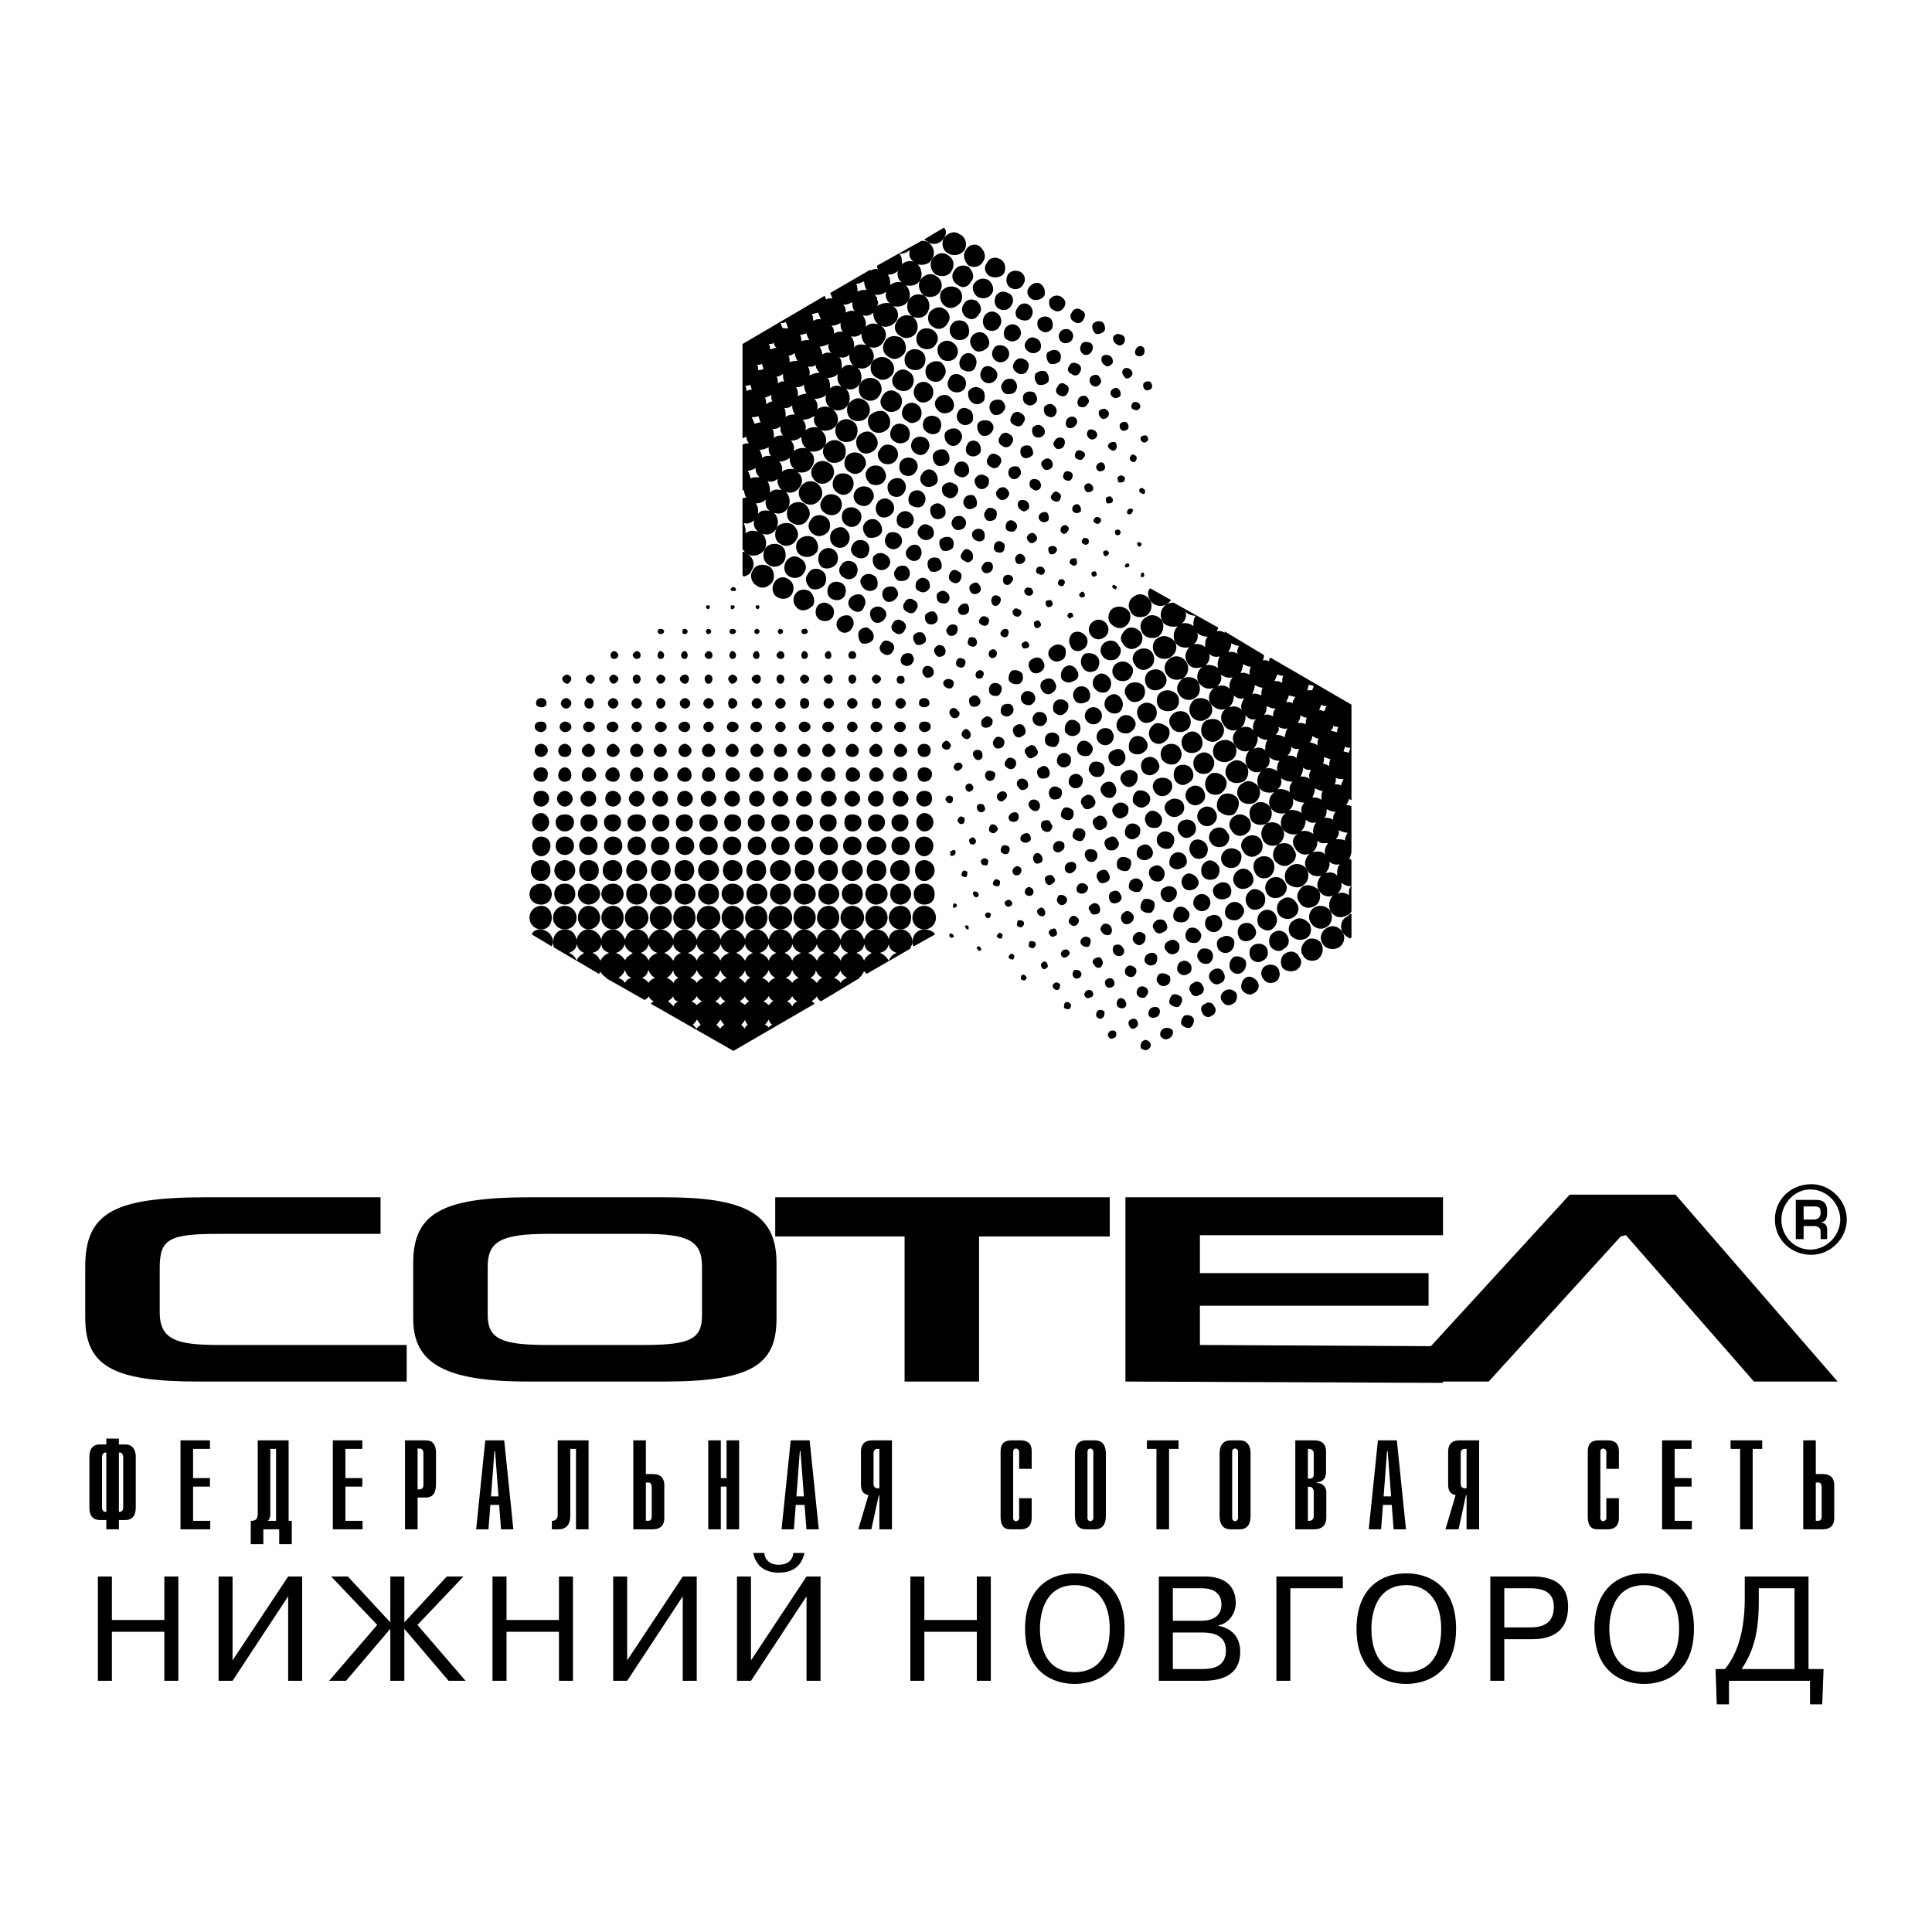
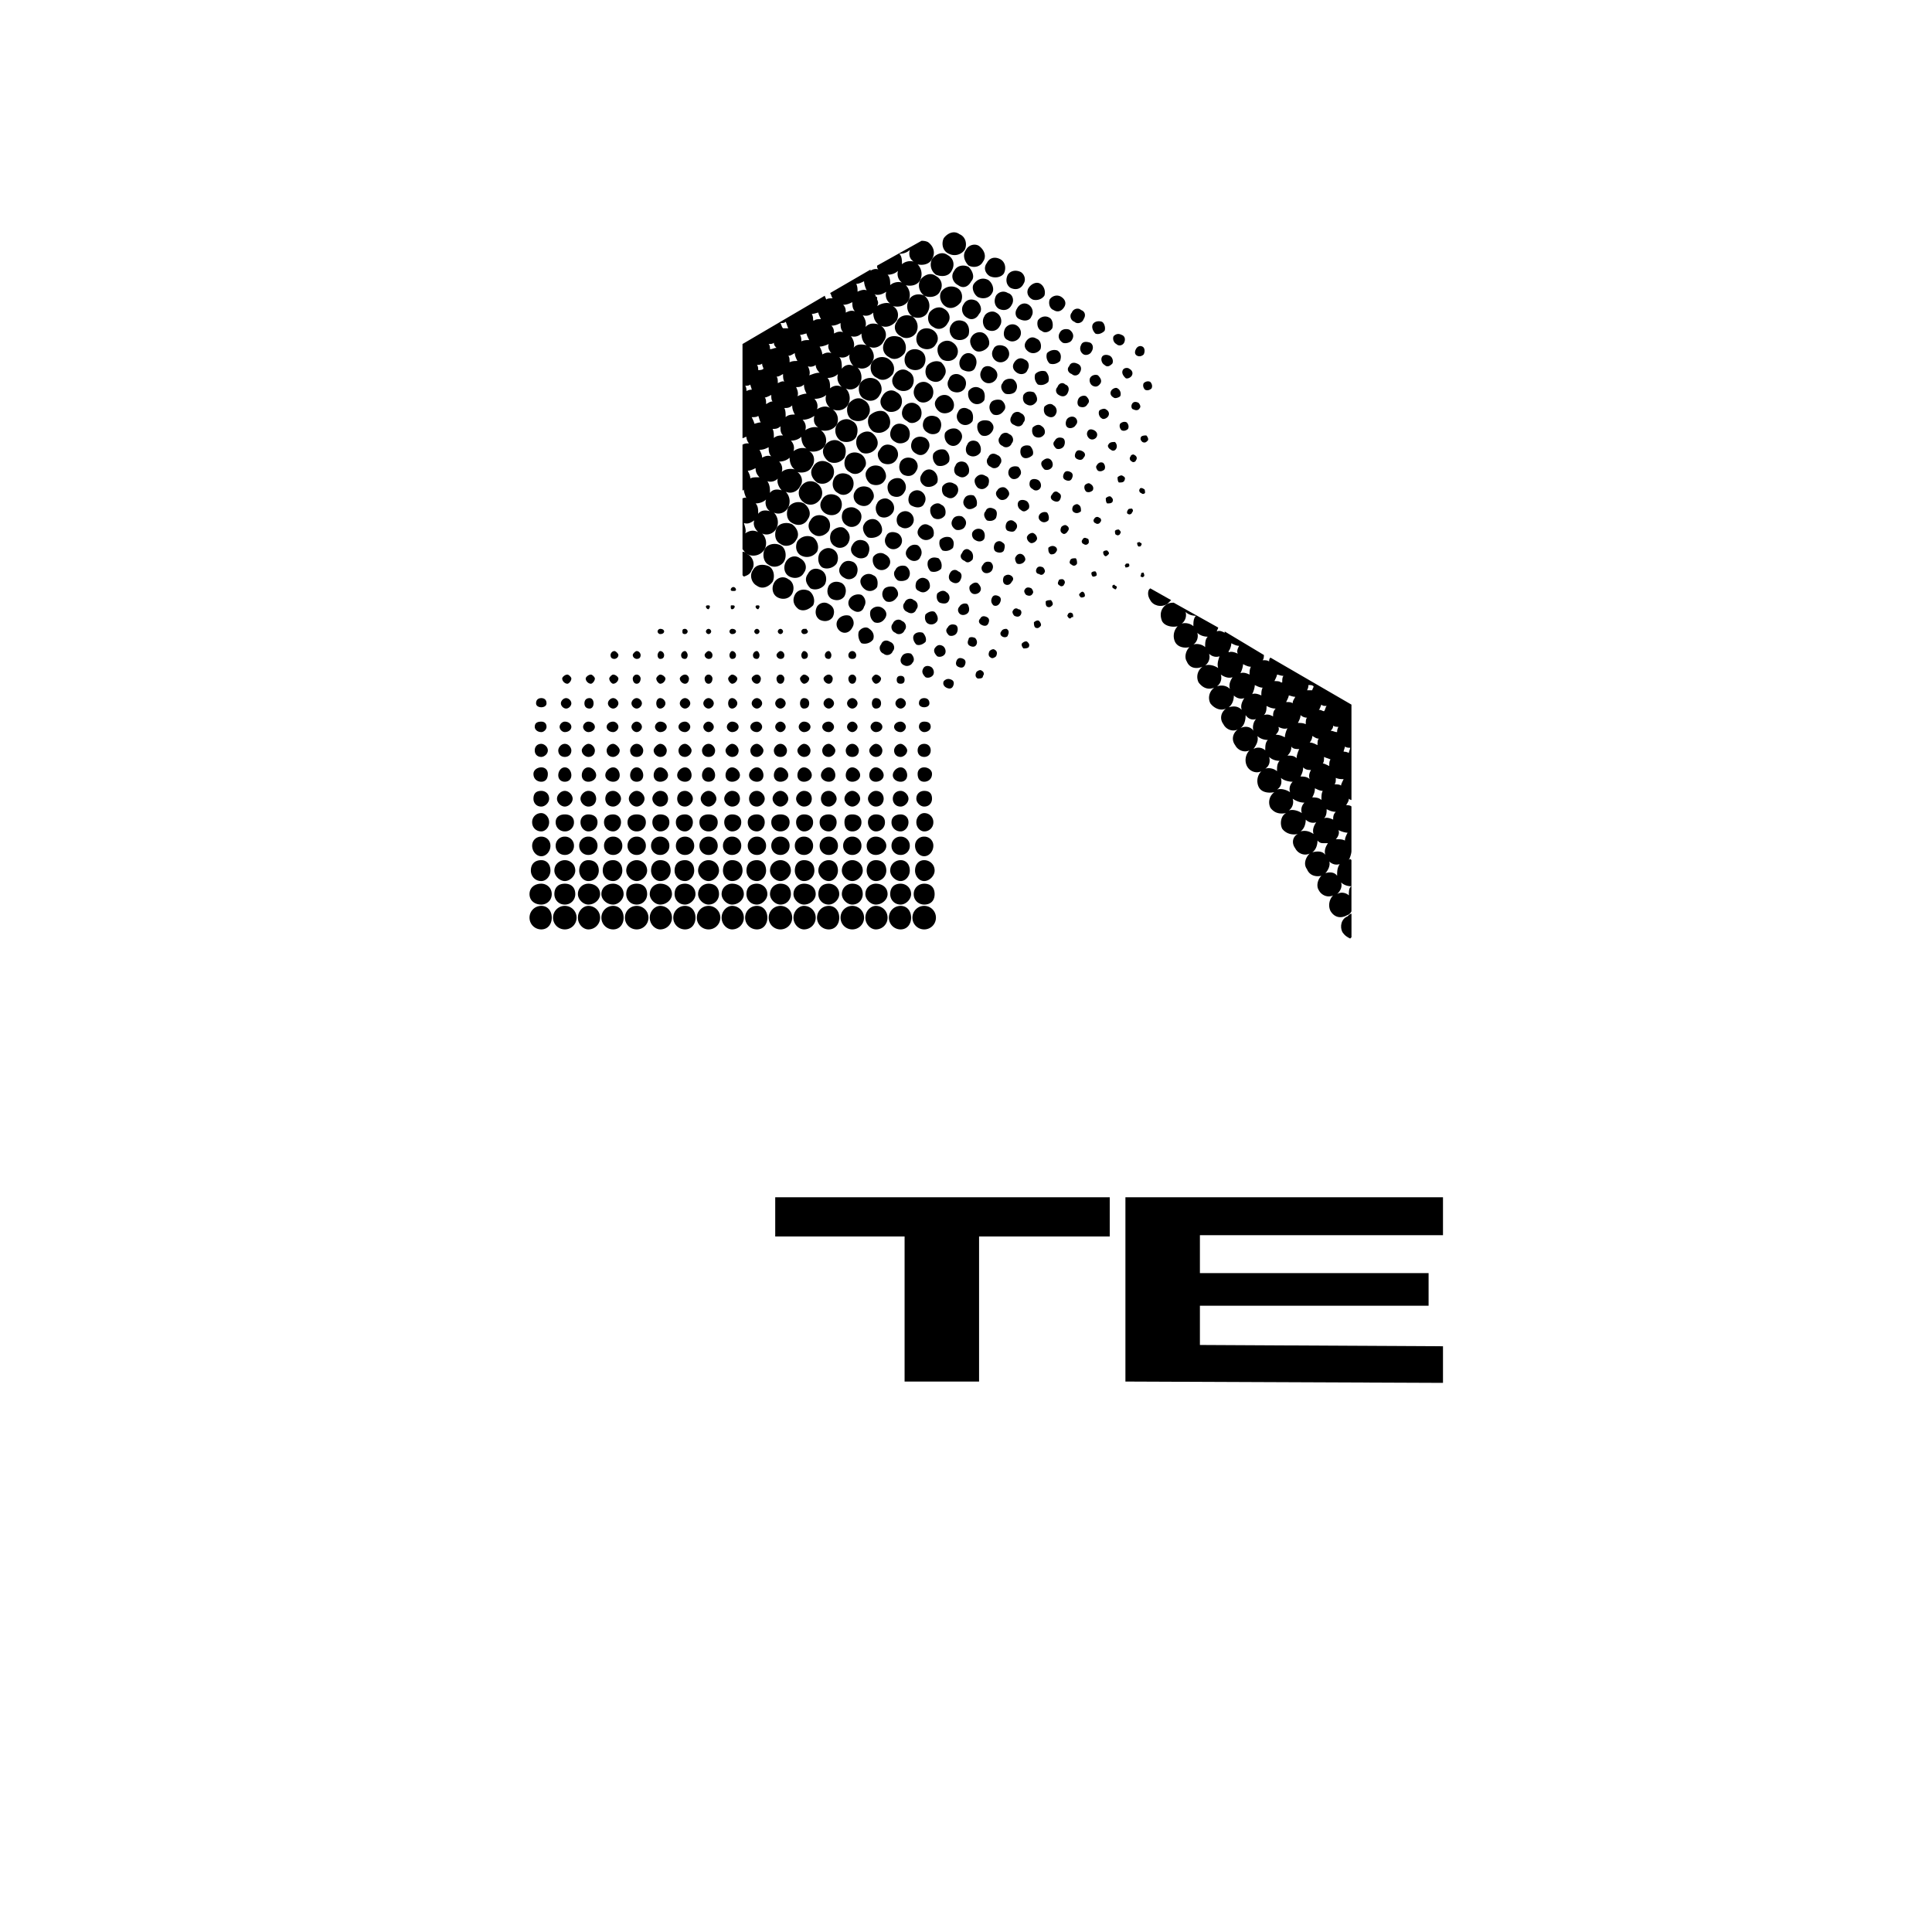
<svg xmlns="http://www.w3.org/2000/svg" width="2500" height="2500" viewBox="0 0 192.756 192.756">
  <g fill-rule="evenodd" clip-rule="evenodd">
    <path fill="#fff" d="M0 0h192.756v192.756H0V0z" />
-     <path d="M40.576 137.837h-20.86c-8.473 0-11.212-1.564-11.212-6.389v-5.085c0-5.345 2.869-6.909 11.995-6.909h17.469v3.65H21.802c-4.954 0-5.867.522-5.867 3.392v4.431c0 2.738 1.695 3.261 5.867 3.261h18.774v3.649zM66.26 137.837H52.701c-8.344 0-11.473-1.828-11.473-6.258v-5.606c0-4.954 3.001-6.519 11.473-6.519H66.26c7.694 0 11.212 1.434 11.212 6.519v5.606c.001 4.565-2.474 6.258-11.212 6.258zm3.781-11.474c0-2.607-1.434-3.259-5.867-3.259h-9.518c-4.693 0-5.997.782-5.997 3.259v4.824c0 2.347 1.304 3 5.867 3h9.778c4.694 0 5.737-.653 5.737-3v-4.824z" />
    <path d="M97.682 123.365v14.472h-7.431v-14.472H77.344v-3.911h33.375v3.911H97.682zM112.283 137.837v-18.383h31.684v3.78h-24.252v3.782h22.816v3.256h-22.816v3.916l24.252.128v3.653l-31.684-.132z" />
-     <path d="M174.992 137.837l-12.773-14.603-.522.131-13.17 14.472h-8.998l17.08-18.646h10.561l16.168 18.646h-8.346zM180.73 125.19c-2.086 0-3.648-1.563-3.648-3.519 0-1.96 1.562-3.522 3.648-3.522 1.824 0 3.521 1.562 3.521 3.522.001 1.956-1.696 3.519-3.521 3.519zm-.13-6.518c-1.564 0-2.869 1.434-2.869 3 0 1.693 1.305 2.997 2.869 2.997 1.695 0 2.998-1.435 2.998-2.997 0-1.567-1.303-3-2.998-3zm1.043 4.955v-.783c0-.392-.391-.521-.652-.521h-1.043v1.305h-.781v-3.915h1.955c.781 0 1.174.264 1.174 1.176 0 .652-.131 1.043-.652 1.043.521.129.652.392.652.784v.912h-.653v-.001zm-.653-3.261h-1.043v1.306h1.043c.391 0 .652-.263.652-.653.001-.522-.13-.653-.652-.653zM132.752 90.901c-.391-.521-1.043-.652-1.564-.391-.521.261-.783 1.044-.391 1.564.26.522 1.041.783 1.564.393.522-.262.651-1.046.391-1.566zM130.666 92.205c-.391-.521-1.041-.784-1.562-.391-.523.26-.654.912-.393 1.434.393.521 1.043.653 1.564.391.522-.26.651-.912.391-1.434zM128.449 93.379c-.258-.521-.912-.652-1.303-.39-.523.259-.652.913-.391 1.433.26.393.914.652 1.301.261.524-.261.655-.781.393-1.304zM126.363 94.552c-.262-.391-.781-.521-1.305-.261-.393.261-.521.783-.258 1.304.258.391.781.521 1.172.261.522-.261.651-.782.391-1.304zM124.277 95.856c-.26-.391-.783-.52-1.174-.391-.391.261-.521.782-.391 1.173.26.521.781.652 1.176.392.389-.261.52-.783.389-1.174zM122.061 97.029c-.127-.392-.652-.521-1.041-.261-.393.261-.523.652-.262 1.045.262.389.65.52 1.041.259.392-.13.521-.651.262-1.043zM119.975 98.333c-.131-.391-.652-.52-.912-.261-.391.13-.521.651-.262.913.131.391.521.521.914.26.39-.13.521-.651.26-.912zM117.889 99.507c-.26-.262-.652-.392-.912-.262-.262.262-.391.652-.262.913.262.261.652.39.914.261.26-.261.389-.651.26-.912zM115.674 100.682c-.133-.263-.523-.263-.783-.134-.262.134-.391.523-.262.784.131.262.521.262.783.128.262-.128.391-.52.262-.778zM113.457 101.854c-.129-.26-.393-.26-.65-.131-.264.131-.264.392-.135.651.135.262.393.392.656.133.258-.133.258-.393.129-.653zM131.578 88.815c-.391-.391-1.041-.65-1.564-.391-.521.391-.781 1.041-.389 1.564.258.522.912.783 1.562.391.522-.258.651-1.042.391-1.564zM129.361 90.121c-.258-.521-.912-.784-1.434-.393-.521.26-.652.912-.391 1.434.26.522 1.043.652 1.432.393.524-.262.786-.914.393-1.434zM127.275 91.293c-.26-.521-.912-.652-1.303-.392-.521.261-.65.913-.391 1.432.26.393.912.656 1.303.393.522-.393.653-.912.391-1.433zM125.189 92.597c-.26-.522-.781-.652-1.301-.392-.395.263-.523.784-.264 1.304.129.393.783.521 1.176.261.522-.261.651-.781.389-1.173zM123.104 93.77c-.258-.391-.783-.521-1.17-.261-.525.13-.654.652-.395 1.173.26.391.781.52 1.174.261.391-.26.519-.782.391-1.173zM120.887 94.943c-.129-.261-.65-.392-1.043-.261-.393.261-.521.782-.26 1.043.131.391.652.521 1.043.391.393-.26.521-.78.26-1.173zM118.801 96.247c-.26-.391-.648-.521-1.043-.261-.26.13-.391.651-.26.912.26.392.654.522 1.043.261.391-.13.391-.651.26-.912zM116.715 97.421c-.26-.262-.65-.392-1.041-.262-.262.262-.393.654-.133.913.133.261.523.391.783.261.391-.131.522-.52.391-.912zM114.5 98.724c-.131-.261-.521-.391-.783-.261-.26.131-.389.522-.26.782.129.262.521.392.783.262.26-.262.389-.522.26-.783zM112.283 99.897c-.131-.261-.389-.391-.652-.261-.258.261-.258.521-.131.782.131.129.395.263.652.129.26-.128.26-.389.131-.65zM110.197 100.94c-.131-.131-.393-.259-.652-.131-.129.131-.262.392-.129.65.129.134.389.263.521.134.26-.133.26-.392.26-.653zM111.373 103.026c-.133-.261-.395-.261-.654-.132-.131.132-.26.393-.131.521.131.263.391.263.521.134.264.001.264-.262.264-.523zM130.404 86.729c-.391-.52-1.043-.652-1.564-.391-.648.391-.783 1.043-.521 1.693.393.393 1.043.656 1.564.393.654-.393.783-1.042.521-1.695zM128.191 88.031c-.264-.52-.916-.649-1.436-.389-.521.389-.654.91-.393 1.435.26.522.912.651 1.434.388.522-.258.784-.912.395-1.434zM126.102 89.207c-.26-.392-.912-.654-1.301-.392-.523.392-.654.913-.393 1.434.258.522.781.652 1.305.391.521-.26.65-.911.389-1.433zM124.018 90.511c-.264-.522-.914-.652-1.305-.39-.393.259-.652.78-.393 1.3.262.394.912.523 1.305.263.393-.263.652-.783.393-1.173zM121.799 91.684c-.129-.391-.65-.522-1.172-.263-.391.134-.521.784-.262 1.176.262.393.783.521 1.174.261.395-.261.522-.783.26-1.174zM119.715 92.989c-.264-.393-.652-.521-1.043-.393-.393.261-.52.782-.262 1.173.131.26.652.391 1.041.26.393-.259.524-.78.264-1.04zM117.629 94.161c-.262-.391-.652-.521-1.043-.259-.393.128-.521.65-.262.913.262.388.652.521 1.043.259.262-.131.391-.522.262-.913zM115.412 95.336c-.131-.262-.521-.393-.912-.134-.26.134-.393.523-.26.784.26.391.65.391.91.261.262-.131.391-.521.262-.911zM113.328 96.638c-.264-.261-.521-.391-.785-.261-.26.131-.391.521-.26.782.129.262.523.392.781.262.264-.131.393-.523.264-.783zM111.109 97.813c-.131-.263-.391-.263-.65-.135-.262.135-.262.394-.133.654.133.261.393.261.652.13.262-.129.262-.39.131-.649zM109.025 98.985c-.135-.262-.393-.262-.656-.131-.129.131-.258.391-.129.521.129.261.393.261.521.131.264.001.393-.261.264-.521zM129.104 84.774c-.264-.652-.912-.782-1.566-.523-.521.393-.652 1.046-.391 1.567.391.521 1.045.78 1.564.393.521-.264.781-.914.393-1.437zM127.016 85.947c-.26-.521-.914-.65-1.434-.391-.523.261-.652.913-.393 1.434.262.652.912.782 1.434.521.523-.392.652-1.042.393-1.564zM124.93 87.252c-.264-.523-.912-.784-1.436-.393-.391.259-.648.913-.262 1.434.262.393.785.521 1.305.259.522-.258.652-.78.393-1.3zM122.713 88.424c-.131-.393-.779-.521-1.174-.259-.52.259-.652.65-.391 1.172.26.392.785.522 1.303.263.395-.135.522-.785.262-1.176zM120.627 89.6c-.262-.393-.783-.522-1.176-.263-.389.263-.52.784-.258 1.174.258.391.781.522 1.172.261.393-.261.522-.783.262-1.172zM118.541 90.901c-.262-.391-.652-.521-1.043-.391-.391.261-.521.782-.391 1.173.26.391.781.391 1.172.26.393-.259.522-.781.262-1.042zM116.324 92.075c-.131-.391-.65-.391-.912-.26-.391.26-.521.653-.262.912.131.392.523.522.914.263.391-.133.522-.522.26-.915zM114.24 93.249c-.262-.259-.654-.391-.912-.13-.264.13-.393.521-.264.784.264.389.652.52.914.259.262-.132.391-.522.262-.913zM112.021 94.552c-.127-.261-.391-.391-.781-.261-.262.131-.262.523-.131.783.131.262.521.391.785.262.258-.134.389-.522.127-.784zM109.938 95.726c-.133-.261-.393-.261-.654-.13-.258.13-.393.391-.129.652.129.261.391.391.65.261.261-.262.261-.523.133-.783zM107.85 97.029c-.131-.261-.393-.261-.652-.261-.129.13-.262.391-.129.652.129.258.389.258.65.13.131-.129.261-.391.131-.521zM105.764 98.202c-.129-.13-.391-.26-.521-.13-.26.13-.26.391-.131.521.131.13.262.261.523.13.129-.129.129-.39.129-.521zM106.807 100.158c-.131-.133-.258-.261-.521-.133-.131.133-.131.263-.131.522.131.134.395.134.521.134.131-.133.26-.393.131-.523zM127.928 82.688c-.258-.652-1.043-.783-1.564-.521-.521.391-.65 1.043-.391 1.562.262.656 1.043.785 1.564.522.52-.39.781-1.042.391-1.563zM125.842 83.861c-.26-.521-.912-.652-1.434-.391-.52.258-.783.915-.391 1.434.26.521.912.78 1.434.393.522-.262.651-.912.391-1.436zM123.754 85.035c-.389-.391-.908-.521-1.434-.261-.387.261-.65.782-.387 1.304.258.52.912.652 1.432.391.389-.259.653-.913.389-1.434zM121.539 86.338c-.26-.391-.781-.654-1.174-.391-.521.263-.65.913-.391 1.435.262.391.783.521 1.305.261.391-.261.52-.914.26-1.305zM119.451 87.643c-.258-.39-.779-.652-1.172-.39-.391.259-.521.779-.262 1.172.135.391.654.522 1.176.263.391-.264.522-.657.258-1.045zM117.367 88.815c-.26-.391-.781-.521-1.174-.263-.391.134-.52.654-.26 1.047.131.389.781.521 1.043.259.391-.258.522-.651.391-1.043zM115.15 89.989c-.26-.26-.65-.389-1.043-.26-.26.26-.391.651-.26 1.043.26.262.652.391 1.043.262.26-.263.391-.654.26-1.045zM113.064 91.293c-.258-.392-.652-.521-.912-.26-.258.129-.393.521-.258.781.127.391.518.519.912.26.258-.13.389-.519.258-.781zM110.848 92.468c-.129-.263-.521-.393-.781-.263-.262.263-.391.521-.129.784.129.259.521.39.781.259s.26-.521.129-.78zM108.762 93.64c-.129-.13-.393-.261-.65-.13-.262.13-.393.393-.262.652.131.261.52.391.783.261.129-.132.258-.521.129-.783zM106.676 94.943c-.127-.261-.391-.261-.652-.129-.129.129-.26.388-.129.521.129.259.391.259.521.129.26-.128.391-.39.26-.521zM104.461 96.116c0-.13-.262-.26-.393-.13-.26.13-.26.391-.129.521 0 .13.26.261.391.13.26-.129.26-.26.131-.521zM102.375 97.421c-.131-.131-.262-.262-.393-.131-.127 0-.127.261-.127.389.127.135.258.135.389.135.131-.135.26-.263.131-.393zM126.756 80.602c-.262-.522-1.043-.782-1.566-.391-.523.261-.652.913-.389 1.564.258.521 1.041.652 1.562.391.522-.391.653-1.042.393-1.564zM124.666 81.775c-.389-.521-1.041-.652-1.434-.393-.52.263-.781.915-.387 1.436.258.521.908.782 1.432.391.524-.26.653-.912.389-1.434zM122.451 83.079c-.26-.521-.781-.652-1.303-.391s-.652.913-.391 1.304c.262.521.912.652 1.434.393.391-.263.655-.915.26-1.306zM120.365 84.25c-.26-.389-.781-.65-1.303-.389-.391.261-.521.913-.262 1.302.262.521.783.654 1.305.393.391-.259.522-.912.26-1.306zM118.279 85.426c-.262-.391-.781-.521-1.172-.263-.393.263-.521.784-.393 1.175.262.391.783.521 1.174.259.522-.128.653-.65.391-1.171zM116.064 86.729c-.262-.391-.652-.52-1.043-.261-.393.128-.521.65-.262 1.043.131.392.652.52 1.043.392.391-.26.522-.784.262-1.174zM113.979 88.031c-.262-.389-.65-.52-1.043-.259-.264.131-.393.652-.264.915.264.259.656.391 1.045.259.262-.259.39-.652.262-.915zM111.76 89.207c-.129-.392-.52-.392-.781-.261-.391.131-.391.519-.26.913.129.262.521.391.912.13.264-.13.39-.524.129-.782zM109.676 90.38c-.131-.259-.521-.391-.785-.13-.258.13-.387.391-.129.652.129.392.393.392.783.261.26-.13.26-.522.131-.783zM107.592 91.684c-.135-.263-.523-.391-.656-.263-.26.134-.387.523-.26.654.131.259.521.393.652.259.264-.129.391-.52.264-.65zM105.373 92.857c0-.261-.262-.261-.521-.131-.262.131-.262.392-.129.522.129.261.389.261.52.13.259.001.259-.389.13-.521zM103.287 94.03c-.133-.128-.262-.128-.521-.128-.131.128-.131.389-.131.52.131.13.391.261.52.13.132-.13.263-.261.132-.522zM101.201 95.336c-.131-.134-.262-.262-.391-.134-.131.134-.262.263-.131.393s.26.13.391.13c.131-.13.131-.26.131-.389zM125.582 78.518c-.393-.523-1.045-.784-1.564-.393-.523.261-.785.914-.393 1.564.264.521 1.041.651 1.564.391.524-.391.653-1.041.393-1.562zM123.494 79.689c-.391-.521-1.043-.65-1.561-.391-.525.391-.654 1.042-.395 1.564.395.391 1.043.653 1.564.391.392-.39.652-1.042.392-1.564zM121.279 80.993c-.26-.521-.914-.652-1.305-.391-.523.261-.652.914-.391 1.303.26.522.912.652 1.303.392.522-.261.653-.915.393-1.304zM119.193 82.167c-.262-.391-.783-.521-1.305-.261-.391.261-.521.783-.26 1.174.26.521.781.649 1.172.391.522-.262.651-.783.393-1.304zM117.107 83.47c-.262-.521-.914-.652-1.305-.391s-.521.782-.262 1.171c.262.393.783.523 1.174.393.393-.258.522-.782.393-1.173zM114.891 84.644c-.262-.393-.65-.521-1.043-.259-.391.128-.52.65-.391 1.041.26.392.783.521 1.172.259.392-.129.521-.65.262-1.041zM112.807 85.817c-.264-.261-.654-.392-1.047-.261-.387.261-.387.654-.26 1.041.26.263.652.393 1.043.263.264-.263.393-.65.264-1.043zM110.588 87.119c-.129-.389-.521-.389-.783-.259-.389.13-.521.652-.26.913.131.393.521.393.781.259.393-.129.522-.52.262-.913zM108.504 88.424c-.135-.259-.523-.393-.785-.259-.262.129-.391.522-.262.781.262.261.523.261.783.131.264-.131.393-.524.264-.653zM106.416 89.6c-.131-.263-.521-.393-.781-.263-.133.128-.262.522-.133.652.133.261.393.391.652.261.262-.129.395-.521.262-.65zM104.199 90.771c-.131-.261-.391-.261-.521-.131-.26.131-.26.393-.131.521.131.259.393.259.521.259.262-.127.262-.387.131-.649zM102.113 91.944c-.131-.13-.258-.13-.521-.13-.131.13-.131.391-.131.519.131.134.395.263.521.134.131-.134.262-.262.131-.523zM100.027 93.249c-.131-.13-.26-.259-.391-.13-.131.13-.26.261-.131.391.131.13.262.13.391.13.131-.131.131-.261.131-.391zM97.811 94.552c0-.13-.129-.13-.26-.13-.131.13-.131.261 0 .261 0 .132.131.261.26.132.132-.001.132-.132 0-.263zM124.408 76.43c-.391-.521-1.043-.782-1.562-.393-.525.263-.785 1.045-.395 1.568.262.52.914.65 1.566.389.52-.26.649-1.043.391-1.564zM122.191 77.605c-.258-.393-.912-.654-1.434-.393-.521.393-.652 1.042-.393 1.564.262.522.914.652 1.434.392.522-.392.784-1.043.393-1.563zM120.105 78.905c-.262-.52-.912-.65-1.305-.388-.521.259-.648.911-.391 1.302.262.521.912.652 1.305.391.522-.26.651-.781.391-1.305zM118.018 80.08c-.26-.391-.91-.521-1.303-.26-.521.26-.65.782-.391 1.173.262.523.912.652 1.305.389.523-.258.65-.78.389-1.302zM115.803 81.382c-.262-.389-.781-.65-1.174-.389-.389.261-.521.782-.26 1.173.131.391.652.521 1.172.391.393-.26.523-.782.262-1.175zM113.717 82.558c-.26-.391-.781-.521-1.174-.261-.26.261-.391.652-.26 1.043.26.389.781.521 1.045.261.389-.131.52-.652.389-1.043zM111.5 83.861c-.127-.391-.521-.521-.912-.261-.391.128-.521.521-.262.913.133.391.652.391.914.261.391-.261.52-.652.26-.913zM109.416 85.035c-.133-.261-.525-.391-.912-.261-.264.13-.393.523-.135.911.135.263.521.393.785.263.391-.263.391-.651.262-.913zM107.328 86.21c-.131-.263-.521-.263-.779-.132-.264.132-.395.52-.264.782.131.259.521.393.783.13.26-.13.389-.521.26-.78zM105.111 87.512c-.129-.259-.389-.259-.65-.13-.262.13-.262.391-.131.649.131.263.393.393.652.134.26-.134.391-.393.129-.653zM103.025 88.687c-.129-.134-.391-.263-.521-.134-.26.134-.26.394-.26.525.131.259.391.388.652.259.258-.13.258-.391.129-.65zM100.939 89.989c-.129-.26-.391-.26-.521-.13-.129 0-.26.262-.129.391.129.261.391.261.521.13.129 0 .26-.259.129-.391zM98.854 91.162c-.129-.129-.26-.129-.391-.129-.131.129-.262.26-.131.388 0 .134.262.263.393.134.129-.134.129-.262.129-.393zM96.637 92.468c0-.134-.128-.134-.262-.134-.129 0-.129.134 0 .263 0 .13.134.13.262.13v-.259zM95.075 93.249s-.132-.13-.263-.13c-.13.13-.13.261 0 .391 0 0 .13.13.263 0 .129-.001.129-.131 0-.261zM123.232 74.344a1.242 1.242 0 0 0-1.562-.391c-.65.261-.783 1.043-.521 1.565.391.519 1.043.653 1.564.391.652-.261.781-1.044.519-1.565zM121.02 75.648c-.262-.524-.914-.783-1.436-.39-.521.26-.652.913-.391 1.435.258.52.912.65 1.434.39.521-.391.652-1.046.393-1.435zM118.932 76.821c-.26-.522-.914-.65-1.434-.392-.391.263-.521.913-.262 1.435.262.391.781.653 1.305.261.521-.261.652-.782.391-1.304zM116.846 77.994c-.26-.389-.912-.521-1.434-.26-.391.26-.521.784-.262 1.171.262.523.783.654 1.305.393.391-.259.652-.78.391-1.304zM114.629 79.298c-.26-.393-.781-.522-1.172-.393-.393.263-.521.784-.393 1.175.264.392.783.652 1.176.392.52-.261.651-.783.389-1.174zM112.543 80.472c-.26-.392-.783-.521-1.17-.261-.395.261-.525.652-.264 1.043.264.391.65.521 1.043.262.391-.134.52-.653.391-1.044zM110.326 81.775c-.129-.393-.65-.521-.91-.259-.391.129-.525.52-.262.911.129.391.65.521.912.261.393-.13.522-.652.26-.913zM108.24 82.949c-.129-.261-.521-.391-.912-.261-.26.261-.393.652-.26.913.26.261.65.391.912.261.26-.261.389-.653.26-.913zM106.154 84.122c-.26-.261-.52-.261-.781-.13s-.391.521-.262.782c.131.261.523.389.783.13.26-.13.391-.391.26-.782zM103.939 85.426c-.131-.263-.393-.391-.652-.263-.262.263-.262.521-.133.784.133.263.393.263.654.13.26-.13.26-.392.131-.651zM101.855 86.597c-.135-.128-.395-.259-.523-.128-.262.128-.393.391-.262.65.131.263.391.263.65.134.135-.134.262-.393.135-.656zM99.768 87.903c-.131-.131-.391-.261-.523-.131-.129.131-.26.393-.129.521.129.13.262.13.521.13.131-.129.131-.258.131-.52zM97.551 89.078c0-.131-.262-.131-.391-.131-.129.131-.129.261 0 .391 0 .128.26.263.391.128.131-.129.131-.259 0-.388zM95.462 90.25c-.128-.128-.259-.128-.259-.128-.128.128-.128.259-.128.39 0 0 .128.13.259 0 .128-.001.128-.132.128-.262zM121.934 72.256c-.264-.521-.914-.649-1.568-.388-.521.259-.65 1.042-.391 1.563.391.521 1.045.782 1.564.393.522-.262.781-1.043.395-1.568zM119.844 73.562c-.26-.521-.912-.781-1.434-.393-.521.263-.652.914-.393 1.436.262.52.914.653 1.434.392.524-.26.654-.914.393-1.435zM117.758 74.737c-.26-.523-.912-.654-1.434-.393s-.65.914-.391 1.435c.26.393.912.651 1.434.393.522-.394.651-.914.391-1.435zM115.541 76.037c-.26-.519-.781-.65-1.301-.389-.393.26-.523.782-.262 1.303.262.392.781.522 1.172.261.524-.261.653-.782.391-1.175zM113.457 77.212c-.262-.391-.785-.52-1.174-.261-.389.131-.652.654-.389 1.043.258.523.777.652 1.17.392s.522-.781.393-1.174zM111.24 78.386c-.131-.392-.652-.521-1.043-.261-.393.261-.521.651-.26 1.043.26.391.65.521 1.041.391.395-.261.522-.783.262-1.173zM109.154 79.689c-.129-.391-.65-.521-.914-.261-.391.13-.521.651-.26.912.131.392.523.522.91.261.393-.129.526-.651.264-.912zM107.068 80.863c-.262-.261-.652-.391-.914-.261-.26.261-.391.652-.26.914.26.259.654.389.912.259.262-.13.391-.521.262-.912zM104.852 82.167c-.129-.391-.391-.391-.783-.261-.26.131-.26.522-.129.783.129.261.521.391.783.261.259-.262.388-.523.129-.783zM102.766 83.34c-.131-.261-.391-.261-.652-.13-.258.13-.393.391-.258.652.258.261.52.261.779.13.261-.131.261-.391.131-.652zM100.68 84.513c-.131-.128-.391-.263-.652-.128-.131.128-.26.389-.131.65.131.128.393.262.652.128.131-.128.262-.389.131-.65zM98.594 85.817c-.131-.133-.393-.261-.521-.133-.262.133-.262.263-.129.525.129.128.258.128.52.128.13-.127.13-.39.13-.52zM96.509 86.99c-.134-.13-.263-.13-.393-.13-.13.13-.261.393-.13.522.13.13.261.13.39.13.133-.13.133-.26.133-.522zM120.758 70.172c-.262-.521-1.043-.652-1.564-.391-.521.391-.652 1.041-.393 1.564.262.523 1.043.782 1.564.389.522-.258.783-.912.393-1.562zM118.672 71.476c-.262-.52-.914-.654-1.436-.391-.521.261-.781.913-.391 1.434.262.521.912.65 1.434.391.522-.261.653-.913.393-1.434zM116.586 72.649c-.393-.393-1.045-.652-1.436-.393-.521.393-.65.913-.391 1.437.262.521.914.651 1.305.391.522-.26.782-.915.522-1.435zM114.369 73.953c-.262-.521-.912-.65-1.305-.391-.393.263-.521.782-.393 1.304.264.393.914.521 1.307.259.522-.26.651-.781.391-1.172zM112.152 75.124c-.131-.387-.652-.52-1.043-.259-.521.131-.65.652-.391 1.171.26.393.781.524 1.176.263.389-.262.518-.781.258-1.175zM110.066 76.299c-.129-.263-.65-.391-1.041-.263-.393.263-.521.785-.264 1.045.129.391.654.523 1.043.391.393-.26.522-.78.262-1.173zM107.98 77.605c-.262-.393-.652-.523-1.045-.262-.26.13-.387.651-.26.912.26.392.652.521 1.043.263.262-.132.393-.654.262-.913zM105.895 78.776c-.26-.259-.652-.391-.912-.259-.393.259-.393.65-.26.911.129.391.52.391.912.261.26-.13.388-.521.26-.913zM103.678 80.08c-.131-.26-.523-.391-.781-.26-.262.13-.393.521-.131.782.131.261.521.391.781.261.262-.261.262-.522.131-.783zM101.592 81.254c-.131-.261-.391-.261-.652-.13-.26.13-.391.393-.26.652.131.261.521.261.781.13.131-.131.26-.39.131-.652zM99.506 82.558c-.129-.261-.391-.391-.652-.261-.129.13-.26.391-.129.652.129.13.391.261.52.13.261-.13.392-.391.261-.521zM97.289 83.729c0-.128-.258-.258-.391-.128-.261.128-.261.261-.13.521 0 .128.263.128.392.128.26-.128.26-.389.129-.521zM119.584 68.087c-.262-.523-1.043-.656-1.566-.393-.52.393-.781 1.043-.389 1.564.26.521 1.043.782 1.564.391.522-.261.651-.911.391-1.562zM117.498 69.388c-.391-.521-1.043-.65-1.564-.388-.521.259-.652.913-.393 1.433.262.523 1.045.652 1.566.389.522-.259.651-.909.391-1.434zM115.281 70.563c-.26-.391-.912-.65-1.434-.263-.391.263-.52.784-.262 1.306.262.521.783.649 1.305.391.522-.263.651-.913.391-1.434zM113.195 71.868c-.26-.523-.912-.653-1.301-.393-.395.259-.654.78-.395 1.305.26.388.912.521 1.307.259.389-.258.651-.783.389-1.171zM110.979 73.04c-.131-.391-.781-.521-1.174-.259-.389.259-.521.781-.26 1.172.26.391.781.521 1.174.261.39-.261.521-.782.26-1.174zM108.891 74.344c-.258-.391-.65-.52-1.041-.391-.393.261-.521.784-.258 1.171.127.263.648.394 1.041.263.392-.263.521-.783.258-1.043zM106.807 75.518c-.258-.394-.652-.521-1.043-.26-.262.129-.391.65-.262.913.262.39.652.521 1.047.259.258-.131.387-.522.258-.912zM104.59 76.692c-.129-.263-.521-.393-.781-.132-.391.132-.391.521-.262.782.131.391.521.391.914.262.262-.131.391-.522.129-.912zM102.504 77.994c-.129-.26-.521-.389-.783-.26-.26.13-.389.521-.129.784.129.259.391.388.652.259.391-.131.391-.522.26-.783zM100.418 79.168c-.129-.263-.521-.263-.65-.129-.262.129-.391.39-.262.65.131.261.521.391.652.13.26-.13.391-.39.26-.651zM98.201 80.472c0-.261-.258-.261-.52-.261-.262.13-.262.391-.131.652.131.13.393.261.521.13.261-.13.261-.391.13-.521zM96.247 81.645c-.13-.129-.391-.263-.521-.129-.128.129-.263.259-.128.52.128.13.259.261.52.13.129-.13.129-.391.129-.521zM95.075 79.559c-.132-.13-.393-.261-.523-.13-.261.13-.261.391-.13.521.13.13.261.261.521.13.132-.13.132-.26.132-.521zM118.41 66.13c-.393-.651-1.043-.782-1.564-.521-.652.391-.781 1.043-.521 1.564.391.652 1.043.78 1.693.521.523-.39.654-1.042.392-1.564zM116.193 67.304c-.26-.521-.912-.652-1.434-.391-.52.261-.652.913-.391 1.434.26.52.912.653 1.434.391.522-.261.784-.913.391-1.434zM114.107 68.477c-.26-.39-.912-.523-1.436-.261-.389.261-.65.784-.26 1.304.26.521.783.652 1.305.393.524-.263.653-.913.391-1.436zM111.895 69.781c-.264-.521-.785-.652-1.176-.393-.521.263-.652.913-.393 1.306.262.391.783.652 1.305.391.39-.263.521-.913.264-1.304zM109.805 70.956c-.26-.393-.779-.523-1.172-.262-.393.262-.521.782-.264 1.175.264.388.785.521 1.176.259.393-.26.521-.783.26-1.172zM107.719 72.256c-.262-.388-.65-.521-1.043-.388-.391.259-.521.781-.391 1.172.264.392.783.521 1.172.262.393-.262.393-.653.262-1.046zM105.635 73.432c-.262-.392-.652-.392-1.045-.263-.391.263-.391.655-.26 1.044.26.261.652.391 1.043.261.262-.261.391-.65.262-1.042zM103.418 74.737c-.131-.393-.521-.523-.783-.263-.391.13-.521.522-.26.784.129.39.521.521.779.26.393-.131.524-.522.264-.781zM101.332 75.908c-.131-.26-.521-.391-.783-.26-.26.26-.391.523-.26.782.26.263.521.392.781.263.262-.132.391-.522.262-.785zM99.244 77.082c-.129-.131-.52-.261-.781-.131-.131.131-.262.392-.131.654.131.259.393.389.652.259.26-.13.393-.521.26-.782zM97.031 78.386c-.133-.261-.394-.261-.522-.131-.134 0-.263.263-.134.521.134.263.393.263.522.129.263-.129.263-.387.134-.519zM117.236 64.044c-.391-.521-1.172-.782-1.695-.391-.52.261-.65.913-.391 1.432.262.654 1.043.784 1.564.523.653-.389.784-1.042.522-1.564zM115.021 65.219c-.262-.523-.914-.653-1.436-.393-.521.259-.779.913-.391 1.434.262.521.912.782 1.434.391.522-.26.653-.912.393-1.432zM112.936 66.521c-.393-.521-.914-.652-1.436-.392-.521.261-.652.913-.391 1.302.264.522.912.656 1.434.394.393-.261.652-.912.393-1.304zM110.719 67.695c-.26-.391-.781-.652-1.174-.391-.52.261-.654.913-.391 1.304.262.393.783.652 1.305.393.389-.263.52-.914.26-1.306zM108.633 68.866c-.264-.389-.783-.52-1.176-.259-.389.259-.521.78-.26 1.173.131.391.652.52 1.172.261.393-.128.522-.653.264-1.175zM106.549 70.172c-.264-.391-.785-.521-1.176-.259-.262.129-.391.65-.262 1.043.262.39.783.52 1.043.259.395-.259.522-.652.395-1.043zM104.33 71.345c-.131-.261-.521-.39-.912-.261-.393.261-.521.65-.264 1.043.133.262.654.391.914.262.393-.262.522-.655.262-1.044zM102.244 72.649c-.131-.393-.523-.521-.912-.259-.262.129-.393.52-.131.913.131.259.52.39.781.129.393-.13.393-.522.262-.783zM100.158 73.824c-.131-.263-.521-.393-.781-.263-.262.263-.393.521-.262.782.129.393.521.393.781.261.262-.13.393-.521.262-.78zM97.943 74.996c-.133-.131-.393-.259-.654-.131-.258.131-.258.393-.129.652.129.261.391.391.65.261.262-.13.262-.52.133-.782zM95.986 76.299c-.13-.263-.389-.263-.652-.128-.13.128-.259.39-.13.521.13.259.393.259.521.129.261-.129.391-.391.261-.522zM94.812 74.213c-.13-.261-.391-.389-.522-.261-.26.13-.391.391-.26.652.132.132.391.261.652.132.13-.132.261-.392.13-.523zM115.934 61.958c-.26-.521-1.043-.782-1.564-.391-.521.261-.783.912-.391 1.564.262.521 1.043.652 1.562.391.523-.39.652-1.043.393-1.564zM113.848 63.132c-.391-.523-1.041-.652-1.436-.39-.518.39-.781 1.042-.391 1.433.262.521.914.782 1.436.391.522-.261.65-.913.391-1.434zM111.631 64.436c-.258-.521-.783-.652-1.305-.392-.521.261-.65.913-.389 1.304.26.521.91.652 1.436.391.387-.26.648-.912.258-1.303zM109.545 65.609c-.262-.39-.783-.523-1.305-.39-.391.259-.521.911-.26 1.302.26.521.781.652 1.303.391.393-.26.522-.912.262-1.303zM107.457 66.913c-.26-.521-.781-.652-1.172-.391s-.521.782-.391 1.173c.26.393.781.521 1.174.259.524-.129.651-.65.389-1.041zM105.242 68.087c-.131-.393-.652-.523-1.043-.262-.391.128-.521.652-.26 1.041.26.393.65.521 1.043.263.391-.263.52-.652.26-1.042zM103.154 69.259c-.129-.259-.65-.393-.91-.259-.389.259-.523.65-.262 1.042.131.259.652.391.914.259.391-.259.522-.651.258-1.042zM101.07 70.563c-.131-.391-.521-.391-.912-.263-.262.132-.391.521-.262.915.262.261.652.392.914.13.26-.13.391-.523.26-.782zM98.984 71.734c-.26-.259-.521-.389-.783-.128-.258.128-.391.391-.258.783.129.259.52.259.781.129.26-.128.391-.521.26-.784zM96.768 73.04c-.131-.259-.393-.391-.521-.259-.261.129-.391.521-.261.651.13.261.523.393.651.261.261-.131.261-.524.131-.653zM95.334 84.904c-.13-.13-.259-.13-.391 0-.13 0-.13 0-.13.13v.262c0 .129.263.129.391 0 .13.001.13-.261.13-.392zM95.597 70.956c-.134-.262-.393-.393-.654-.262-.261.128-.261.521-.13.652.13.261.391.389.65.261.262-.131.392-.523.134-.651zM97.682 69.65c-.131-.263-.521-.391-.784-.13-.261.13-.261.393-.13.78.13.263.521.263.783.132.26-.132.392-.519.131-.782zM99.896 68.477a.69.69 0 0 0-.912-.261c-.26.13-.391.521-.26.913.129.259.52.391.912.259.26-.259.391-.65.26-.911zM101.982 67.173a1.014 1.014 0 0 0-1.043-.261c-.26.261-.391.652-.26 1.041.26.263.652.393 1.041.263.393-.262.393-.652.262-1.043zM104.068 66c-.129-.391-.65-.521-1.043-.261-.391.13-.521.652-.26 1.043.131.391.652.521 1.043.261s.522-.652.26-1.043zM106.285 64.696c-.262-.392-.783-.521-1.174-.261-.521.261-.65.784-.389 1.173.26.391.779.521 1.172.26.391-.129.522-.649.391-1.172zM108.369 63.523c-.258-.391-.777-.652-1.301-.391-.393.261-.52.912-.262 1.304.129.521.785.65 1.174.391.524-.261.653-.913.389-1.304zM110.459 62.35c-.262-.521-.914-.652-1.305-.392-.521.263-.65.913-.393 1.304.264.521.914.652 1.305.391.522-.26.653-.911.393-1.303zM112.672 61.046a1.245 1.245 0 0 0-1.562-.392c-.521.261-.65 1.043-.391 1.435.391.52 1.041.782 1.564.391.389-.259.653-.913.389-1.434zM114.76 59.874c-.391-.523-1.043-.784-1.564-.393-.523.258-.783.914-.389 1.564.258.521.91.652 1.562.391.522-.39.652-1.04.391-1.562zM114.76 104.069c-.131-.261-.52-.391-.652-.261-.26.131-.391.52-.26.782.131.131.521.259.652.131.26-.13.391-.393.26-.652zM116.977 102.766c-.262-.259-.652-.259-.912-.13-.262.13-.391.521-.262.78.262.263.521.393.912.134.262-.134.392-.524.262-.784zM119.062 101.594c-.131-.262-.521-.393-.91-.262-.264.262-.395.649-.264.912.264.263.652.392.912.263.262-.263.393-.653.262-.913zM121.148 100.419c-.129-.394-.652-.521-.912-.261-.393.13-.521.523-.262.913.131.389.652.522.912.261.393-.131.522-.65.262-.913zM123.365 99.115c-.262-.392-.783-.521-1.174-.261-.393.261-.521.652-.258 1.043.258.391.648.521 1.039.261.393-.133.522-.651.393-1.043zM125.451 97.942c-.262-.392-.785-.652-1.174-.392-.389.263-.523.782-.389 1.173.258.392.777.652 1.17.392.524-.261.655-.782.393-1.173zM127.537 96.638c-.262-.391-.781-.521-1.303-.261-.393.261-.521.782-.262 1.174.262.521.783.651 1.303.392.395-.264.522-.784.262-1.305zM129.625 95.465c-.264-.521-.785-.65-1.307-.391-.521.262-.648.913-.391 1.434.264.391.912.521 1.434.261.393-.261.653-.783.264-1.304zM131.838 94.161c-.26-.521-1.041-.652-1.434-.391-.521.391-.779 1.044-.391 1.566.262.52.912.65 1.434.39a1.24 1.24 0 0 0 .391-1.565zM133.926 92.989c-.262-.521-1.043-.784-1.564-.393-.523.261-.783 1.043-.391 1.564.26.521 1.041.653 1.562.391.522-.26.781-1.042.393-1.562z" />
    <path d="M114.629 58.827c-.129.263-.129.654.131 1.047.262.521 1.043.78 1.695.389.131-.13.26-.261.391-.389l-2.086-1.175-.131.128zM134.838 93.509v-2.347c-.131 0-.262.131-.389.259-.654.263-.785 1.047-.523 1.568.26.39.523.52.781.65l.131-.13z" />
    <path d="M115.934 61.958c.26.521 1.043.65 1.564.521a1.39 1.39 0 0 0-.262 1.564c.262.522.916.652 1.436.522-.393.391-.52 1.043-.262 1.434.262.652.912.782 1.564.521a1.244 1.244 0 0 0-.391 1.566c.391.52.912.779 1.564.52-.521.393-.652 1.043-.391 1.564.391.521 1.041.784 1.562.521-.521.391-.65 1.041-.26 1.562.26.525.912.784 1.434.525-.521.388-.648 1.043-.262 1.563.262.521.914.78 1.434.521-.389.393-.52 1.043-.258 1.564.258.521.914.783 1.434.521a1.39 1.39 0 0 0-.26 1.566c.26.521.912.65 1.564.521a1.24 1.24 0 0 0-.391 1.563c.391.521.914.652 1.562.521-.521.259-.648 1.043-.391 1.564.391.521 1.041.652 1.564.521-.523.261-.652.913-.26 1.434.26.52.912.782 1.434.52-.391.393-.652 1.047-.262 1.566.262.652.914.782 1.434.652-.391.391-.52 1.042-.26 1.434.26.521.912.784 1.434.521-.391.392-.521 1.043-.26 1.564.391.653 1.043.783 1.697.392.127 0 .389-.26.389-.392V85.81c-.131-.133-.131-.133-.262 0 .131-.261.262-.654.262-.913v.13-4.563c-.131-.131-.389-.131-.523-.131.135-.261.262-.391.262-.651 0 0 .131.13.262.13V70.3l-8.082-4.691c-.133.13-.133.26-.133.391-.129-.131-.389-.131-.65-.131.129-.13.129-.391.129-.521l-3.91-2.347v.13c-.258-.13-.521-.261-.783-.13 0-.13.131-.259.131-.393l-4.432-2.476c-.131 0-.393 0-.652.13-.65.392-.779 1.046-.519 1.696zm18.904 26.466c-.262.128-.262.522-.262.913-.262-.259-.781-.391-1.172-.13.391-.392.521-.783.391-1.176.26.263.654.393 1.043.393zm-1.174-2.214c-.26.387-.26.78-.26 1.172-.262-.392-.783-.392-1.174-.263.26-.259.521-.78.391-1.171.262.262.652.39 1.043.262zm.785-3.131c-.135.261-.264.521-.264.782-.26-.133-.521-.133-.912-.133.26-.258.391-.649.26-.91.262.131.653.261.916.261zm-2.478 1.043h.52c-.26.391-.391.782-.26 1.175-.26-.393-.783-.393-1.305-.262.393-.261.521-.784.521-1.173.131.13.262.26.524.26zm1.302-3.129c-.262.261-.262.523-.262.782-.26-.13-.65-.259-.912-.13.262-.263.262-.652.262-.913.26.131.522.261.912.261zm-1.955 1.043c-.262.391-.393.782-.262 1.173-.391-.261-.781-.391-1.303-.261.391-.261.521-.782.521-1.173.263.261.652.392 1.044.261zm2.737-4.302c-.129.26-.26.521-.26.652-.131-.131-.391-.131-.652-.131.131-.13.131-.391.131-.521v-.129c.259.129.521.129.781.129zm-2.084 1.171c-.133.263-.133.523-.133.915-.26-.261-.65-.261-.912-.261.131-.261.262-.52.262-.913.259.13.521.259.783.259zm-1.826 1.175c-.262.261-.391.652-.262 1.043-.391-.261-.914-.391-1.303-.261.389-.261.523-.783.389-1.173.392.261.785.391 1.176.391zm4.562-5.476c0 .132-.131.392-.131.52-.262-.128-.391-.128-.521-.128 0-.131.131-.392.131-.522.128.13.39.13.521.13zm-1.955 1.174c-.131.13-.131.393-.131.651-.26-.13-.521-.259-.65-.259.129-.134.129-.393.129-.653.261.131.39.131.652.261zm-1.955 1.043c-.131.261-.26.521-.131.913-.262-.261-.652-.261-.912-.261.129-.261.26-.522.26-.913.261.261.523.261.783.261zm-1.828 1.173c-.258.261-.389.652-.258 1.045-.393-.263-.914-.393-1.305-.263.391-.259.521-.651.391-1.171.26.259.783.389 1.172.389zm4.564-5.475c-.129.262-.129.391-.129.521-.262 0-.393-.13-.652-.13.131-.129.26-.261.26-.52.131.129.392.129.521.129zm-1.955 1.173c-.131.132-.131.391-.131.651-.26-.13-.521-.261-.781-.261a.99.99 0 0 0 .26-.651c.262.131.392.261.652.261zm-1.953 1.045c-.133.259-.264.65-.264.911-.258-.261-.521-.261-.912-.261.262-.263.391-.521.391-.913.129.263.521.263.785.263zm-1.955 1.171c-.264.263-.264.652-.264 1.043-.26-.259-.783-.391-1.172-.259.389-.263.521-.656.389-1.175.262.261.652.391 1.047.391zm4.691-5.475c-.131.13-.131.389-.262.523-.129 0-.262-.134-.521-.134.131-.128.131-.259.26-.521.133.132.262.132.523.132zm-1.957 1.173c-.129.128-.129.391-.129.649-.262-.128-.521-.128-.783-.128.133-.259.262-.521.262-.782a.989.989 0 0 0 .65.261zm-1.955 1.043c-.131.261-.258.653-.258.913-.264-.13-.521-.259-.916-.259.262-.262.395-.521.262-.784.26.13.654.262.912.13zm-1.955 1.175c-.26.259-.26.65-.26 1.041-.262-.261-.783-.391-1.176-.128.264-.393.523-.784.393-1.305.262.26.651.392 1.043.392zm4.563-5.347c0 .13-.131.261-.131.389h-.521c.133-.259.133-.389.133-.52.259.001.388.001.519.131zm-2.477.911c.131 0 .389.132.652.132-.129.261-.264.393-.264.652-.129-.13-.389-.13-.65-.13.131-.261.262-.522.262-.654zm-1.305 1.305c-.26.262-.26.521-.26.782-.26-.13-.521-.261-.914-.13.262-.261.262-.652.262-.913.26.131.522.261.912.261zm-1.953 1.041c-.264.263-.393.784-.264 1.175-.258-.391-.781-.52-1.305-.261.393-.259.523-.781.523-1.304.261.39.654.524 1.046.39zm2.735-4.302c-.129.133-.129.394-.129.656h-.131c-.127-.134-.391-.134-.65-.134.129-.259.26-.522.26-.65.13 0 .39.128.65.128zm-2.084 1.175c-.131.259-.131.521-.131.78-.26-.128-.652-.259-.912-.128.129-.259.26-.652.26-.913.261.131.523.261.783.261zm-1.827 1.043c-.258.391-.393.782-.258 1.171-.395-.389-.785-.389-1.307-.259.391-.263.521-.782.521-1.175.263.263.652.394 1.044.263zm.655-3.129c-.135.261-.135.521-.135.782-.258-.13-.648-.261-.912-.13.135-.261.264-.652.264-.913.259.131.519.261.783.261zm-1.828 1.043c-.26.389-.391.782-.26 1.173-.393-.391-.914-.391-1.305-.261.391-.261.525-.782.391-1.173.392.261.783.392 1.174.261zm.652-3.128c-.131.261-.26.521-.131.784-.262-.134-.648-.262-.912-.134v-.128c.131-.13.264-.521.264-.782.258.129.519.26.779.26zm-1.955 1.043c-.131.391-.262.782-.131 1.173-.391-.261-.912-.391-1.303-.261.391-.261.521-.782.391-1.172.26.26.652.39 1.043.26zm-1.174-1.956c-.26.261-.26.652-.26 1.043-.262-.261-.785-.391-1.174-.261.389-.261.521-.782.389-1.173.264.261.654.391 1.045.391zm-1.174-2.086c-.26.261-.26.652-.26 1.042-.262-.259-.783-.391-1.174-.259.391-.263.521-.784.391-1.175.262.263.653.392 1.043.392zM92.987 25.846a1.245 1.245 0 0 0 .391 1.563c.652.261 1.304.13 1.564-.392.391-.65.132-1.304-.391-1.564-.521-.391-1.173-.13-1.564.393zM95.204 27.018c-.391.521-.128 1.173.393 1.434.52.391 1.041.13 1.301-.391.391-.391.133-1.043-.261-1.434-.521-.26-1.175-.131-1.433.391zM97.16 28.321c-.262.393 0 1.043.391 1.306.521.259 1.174.128 1.434-.393.26-.392 0-1.043-.391-1.304-.522-.26-1.043-.128-1.434.391zM99.377 29.495c-.262.519-.133 1.043.26 1.304.521.261 1.043.13 1.303-.392.262-.393.131-1.043-.391-1.173-.391-.26-.912-.13-1.172.261zM101.461 30.799c-.26.391-.129.913.26 1.042.523.261 1.045.13 1.176-.26.258-.391.129-.913-.262-1.174-.391-.259-.914-.13-1.174.392zM103.547 31.972c-.129.392 0 .913.393 1.043.26.261.783.13 1.043-.261.129-.391 0-.913-.26-1.043-.393-.26-.914-.13-1.176.261zM105.764 33.146c-.262.391-.129.782.26 1.043.262.13.783 0 .912-.261.262-.391.133-.782-.26-1.043-.391-.131-.781 0-.912.261zM107.85 34.449a.682.682 0 0 0 .262.91c.258.134.65 0 .779-.258.264-.391.135-.783-.129-.913-.393-.13-.782-.13-.912.261zM109.938 35.623c-.133.26 0 .65.26.784.262.259.521.129.781-.134.131-.259 0-.65-.26-.779-.26-.135-.653-.135-.781.129zM112.021 36.926c-.127.261 0 .521.262.78.129.133.523 0 .652-.258.129-.261 0-.521-.264-.654-.128-.128-.519-.128-.65.132zM91.814 27.93c-.261.521-.13 1.173.393 1.565.521.26 1.3.132 1.562-.392.393-.652.13-1.302-.391-1.564-.521-.393-1.171-.13-1.564.391zM93.9 29.104c-.259.523 0 1.173.391 1.435.522.391 1.172.13 1.565-.39.261-.521.13-1.175-.393-1.435-.52-.262-1.172-.132-1.563.39zM96.116 30.407c-.261.392-.13 1.043.393 1.304.389.26.911.13 1.172-.391.391-.392.129-1.043-.262-1.306-.521-.259-1.044-.128-1.303.393zM98.201 31.581c-.258.391-.129 1.044.262 1.304.521.261 1.043.13 1.305-.394.26-.389.129-1.041-.391-1.301-.393-.261-1.045 0-1.176.391zM100.289 32.754c-.262.521-.131 1.042.26 1.173.391.261.912.13 1.172-.261.262-.391.135-.913-.26-1.176-.391-.258-.912-.127-1.172.264zM102.375 34.058c-.262.392-.131.781.26 1.043.391.258.912.13 1.174-.263.131-.389 0-.911-.391-1.042-.393-.259-.783-.129-1.043.262zM104.461 35.231c-.131.391 0 .782.262 1.041.389.134.779 0 1.041-.259.131-.391.131-.782-.262-1.043-.391-.132-.779.001-1.041.261zM106.676 36.535c-.26.259-.127.652.26.784.262.259.656.129.783-.132.262-.393.131-.781-.262-.915-.26-.128-.65-.128-.781.263zM108.762 37.706c-.129.263 0 .656.264.785.258.13.52.13.779-.263.133-.259 0-.522-.26-.78-.262-.129-.654 0-.783.258zM110.848 39.012c-.129.262 0 .521.262.65.131.134.521 0 .65-.128.135-.259 0-.652-.26-.782-.127-.131-.521-.001-.652.26zM112.936 40.316c-.129.259 0 .521.129.521.264.13.521.13.652-.129.131-.134 0-.393-.131-.521-.258-.132-.522-.132-.65.129zM114.107 38.228c-.129.263 0 .523.133.654.26.13.52 0 .65-.13.131-.261 0-.523-.131-.652-.259-.131-.519 0-.652.128zM90.639 30.014a1.248 1.248 0 0 0 .393 1.567c.521.26 1.304.13 1.562-.521a1.24 1.24 0 0 0-.387-1.564c-.523-.262-1.306-.132-1.568.518zM92.728 31.19c-.263.521-.134 1.173.392 1.435.521.39 1.171.129 1.432-.393.391-.521.13-1.173-.389-1.434-.393-.26-1.043-.13-1.435.392zM94.943 32.363c-.391.521-.13 1.173.261 1.434.521.261 1.172.131 1.434-.391.131-.521 0-1.043-.391-1.304-.522-.261-1.043-.13-1.304.261zM96.898 33.667c-.261.391 0 1.043.391 1.304.393.261 1.043 0 1.305-.391.26-.391 0-1.043-.393-1.304-.39-.261-1.041-.13-1.303.391zM99.115 34.838c-.262.393-.131.915.262 1.175.391.259.912.13 1.172-.261.262-.394.131-.915-.26-1.173-.521-.261-1.045-.13-1.174.259zM101.201 36.144c-.262.391-.131.782.26 1.043.395.261.914.132 1.043-.261.262-.391.131-.913-.26-1.043-.389-.26-.783-.13-1.043.261zM103.287 37.319c-.133.387 0 .781.26 1.043.393.128.783 0 1.043-.263.133-.394 0-.781-.26-1.043a1.013 1.013 0 0 0-1.043.263zM105.502 38.621c-.26.261-.129.653.133.782.389.259.781.13.914-.263.127-.259.127-.65-.264-.778-.262-.262-.65-.134-.783.259zM107.592 39.796c-.135.259-.135.65.127.779.393.134.65 0 .785-.259.258-.261.129-.52-.135-.782-.258-.131-.65 0-.777.262zM109.676 40.968c-.131.262 0 .652.262.782.129.13.521 0 .65-.261.131-.259 0-.521-.262-.652-.129-.129-.521 0-.65.131zM111.76 42.271c-.129.259 0 .521.135.652.258.13.518 0 .648-.131.129-.263 0-.521-.131-.65-.26-.131-.517.001-.652.129zM89.467 32.103c-.392.522-.129 1.173.391 1.434.521.391 1.302.13 1.564-.391.261-.521.13-1.174-.391-1.564-.521-.262-1.305-.131-1.564.521zM91.553 33.276c-.259.521-.13 1.173.391 1.434.521.261 1.175.128 1.434-.392.391-.521.128-1.173-.391-1.434-.522-.259-1.173-.13-1.434.392zM93.641 34.449c-.263.521 0 1.173.389 1.434.521.261 1.173.131 1.432-.389.263-.523 0-1.044-.387-1.305-.523-.392-1.175-.131-1.434.26zM95.855 35.753c-.259.391-.13 1.041.261 1.173.521.261 1.044.13 1.173-.261.262-.521.131-1.043-.258-1.306-.394-.258-.915-.128-1.176.394zM97.943 36.926c-.262.393-.133.913.258 1.173.393.263.914.128 1.176-.261.26-.391.129-.913-.393-1.173-.39-.259-.912-.13-1.041.261zM100.027 38.228c-.26.263-.131.784.262 1.046.391.129.912 0 1.043-.262.26-.391.129-.913-.262-1.173-.39-.133-.912 0-1.043.389zM102.113 39.403c-.131.393 0 .784.262.913.391.259.779.13 1.043-.261.129-.259 0-.652-.264-.915-.388-.128-.779-.128-1.041.263zM104.199 40.575c-.131.393 0 .785.262.915.391.261.781.131.912-.259.129-.262 0-.655-.262-.784-.259-.259-.65-.131-.912.128zM106.416 41.88c-.131.262-.131.65.133.784.258.129.648 0 .779-.262.264-.259.129-.652-.131-.782-.261-.131-.648 0-.781.26zM108.504 43.054c-.135.261 0 .523.129.652.258.26.65.13.783-.129.129-.263 0-.523-.262-.653-.263-.131-.521-.131-.65.13zM110.588 44.357c-.129.13 0 .392.26.521.131.132.393.132.525-.13.127-.261 0-.522-.133-.65-.261.001-.521.001-.652.259zM112.807 45.531c-.135.13-.135.393.129.521.129.13.393 0 .393-.128.129-.132.129-.393-.133-.523-.132-.13-.389 0-.389.13zM113.848 43.577c-.131.259 0 .389.131.521.262.128.391 0 .521-.132.129-.13 0-.389-.131-.523-.129 0-.39 0-.521.134zM88.292 34.058c-.389.652-.129 1.302.393 1.565.52.391 1.174.13 1.567-.391a1.248 1.248 0 0 0-.393-1.564c-.654-.262-1.305-.131-1.567.39zM90.379 35.359c-.261.523-.128 1.176.392 1.435.523.263 1.173.132 1.436-.388.258-.523.128-1.175-.393-1.436-.52-.26-1.175-.132-1.435.389zM92.465 36.535c-.258.521-.13 1.171.392 1.434.521.259 1.043.13 1.306-.391.389-.521.128-1.043-.263-1.434-.522-.261-1.172 0-1.435.391zM94.682 37.839c-.261.389-.13.913.261 1.173.52.262 1.043.128 1.304-.261.263-.523.129-1.045-.391-1.304-.394-.26-1.044-.128-1.174.392zM96.637 39.012c-.128.391 0 .913.394 1.175.389.259.912.128 1.17-.263.131-.521 0-1.043-.391-1.173-.39-.26-.912-.13-1.173.261zM98.854 40.188c-.26.387-.129.911.262 1.172.391.13.781 0 1.043-.392.26-.259.131-.78-.262-1.043-.391-.129-.913 0-1.043.263zM100.939 41.489c-.26.391-.129.782.262.913.391.262.781.128.912-.259.262-.262.131-.783-.258-.913-.263-.262-.785-.132-.916.259zM103.025 42.664c-.129.39 0 .779.262.913.26.129.652.129.912-.263.131-.261 0-.65-.26-.784-.261-.259-.652-.128-.914.134zM105.242 43.966c-.26.261-.131.521.131.783.262.13.65 0 .781-.261s.131-.652-.131-.782c-.388-.129-.65 0-.781.26zM107.328 45.14c-.131.261-.131.522.129.652.262.132.523.132.654-.13.258-.261.129-.522-.131-.651-.261-.132-.523-.132-.652.129zM109.416 46.445c-.133.129 0 .39.129.52.26.13.521 0 .652-.13.129-.261 0-.524-.131-.652-.261-.131-.521 0-.65.262zM111.5 47.617c0 .13 0 .391.131.521.264 0 .391 0 .521-.131.131-.26.131-.391-.131-.521-.126-.13-.39.001-.521.131zM113.717 48.788c-.131.134 0 .394.131.394.131.13.26.13.393 0 0-.13 0-.394-.133-.394-.129-.128-.391-.128-.391 0zM86.99 36.144c-.261.521-.132 1.304.521 1.562.522.394 1.173.133 1.564-.387.263-.525.129-1.175-.521-1.566a1.246 1.246 0 0 0-1.564.391zM89.205 37.448c-.39.521-.129 1.173.393 1.434.521.259 1.174.13 1.435-.391.263-.521.129-1.172-.393-1.434-.521-.391-1.173-.131-1.435.391zM91.294 38.621c-.263.52-.134 1.041.389 1.434.523.261 1.044 0 1.304-.393.261-.521.132-1.171-.393-1.434-.387-.259-1.041-.128-1.3.393zM93.378 39.925c-.259.391 0 .913.391 1.173.393.261 1.043.132 1.306-.261.259-.521 0-1.042-.393-1.304-.391-.259-1.041-.13-1.304.392zM95.597 41.098c-.263.391-.134.913.259 1.173.391.259.913.13 1.176-.261.129-.521 0-1.043-.394-1.173-.391-.262-.913-.129-1.041.261zM97.551 42.271c-.131.393 0 .913.393 1.171.389.134.781 0 1.041-.389.26-.39.131-.782-.26-1.043-.393-.13-.914-.13-1.174.261zM99.768 43.577c-.262.259-.131.78.26.911.262.261.783.13.912-.261.262-.261.131-.784-.26-.913-.262-.26-.784-.129-.912.263zM101.855 44.749c-.135.391 0 .782.258.913.262.13.652 0 .912-.261.129-.261 0-.652-.26-.913-.39-.131-.783 0-.91.261zM103.939 46.052c-.131.259 0 .522.26.783.262.13.652 0 .783-.261.129-.263 0-.65-.26-.783-.261-.129-.523.001-.783.261zM106.154 47.226c-.131.261-.131.521.131.652.264.13.521.13.65-.13.133-.261.133-.521-.129-.652-.257-.131-.521-.131-.652.13zM108.24 48.399c-.129.261 0 .523.129.652.264.13.521 0 .656-.129.129-.262 0-.523-.264-.654-.128-.129-.392.001-.521.131zM110.326 49.703c0 .13 0 .391.133.521.26 0 .389 0 .52-.131.131-.261 0-.391-.131-.521-.129-.13-.389.001-.522.131zM112.543 50.876c-.131.13-.131.391 0 .391.129.13.393 0 .393-.132.129-.128.129-.259 0-.389-.129 0-.393 0-.393.13zM85.817 38.228c-.259.523-.131 1.306.391 1.568.65.392 1.304.129 1.563-.393.393-.521.132-1.304-.389-1.564a1.242 1.242 0 0 0-1.565.389zM88.033 39.534c-.391.521-.13 1.175.393 1.434.389.262 1.171.13 1.432-.393.26-.52.13-1.171-.391-1.434-.521-.39-1.175-.129-1.434.393zM90.119 40.708c-.26.521-.13 1.042.391 1.302.391.391 1.043.132 1.304-.261.259-.52.13-1.175-.391-1.434-.391-.26-1.044-.127-1.304.393zM92.207 41.88c-.263.521-.134 1.043.387 1.304.393.258 1.047.13 1.175-.261.261-.522.13-1.043-.263-1.304-.519-.26-1.041-.13-1.299.261zM94.291 43.185c-.128.393 0 .914.392 1.173.393.261.915.13 1.173-.391.261-.389.13-.913-.393-1.173-.388-.13-.911-.001-1.172.391zM96.509 44.357c-.263.392-.134.913.128 1.043.394.261.914.13 1.173-.261.133-.391 0-.782-.26-1.041-.39-.262-.913-.132-1.041.259zM98.594 45.662c-.262.262-.131.784.26.913.262.261.783.13.914-.263.26-.259.129-.78-.262-.91-.391-.262-.781-.131-.912.26zM100.68 46.835c-.131.261-.131.652.26.913.262.13.652 0 .781-.261.262-.261.135-.652-.129-.913-.391-.129-.781 0-.912.261zM102.766 48.008c-.131.392 0 .652.26.78.262.263.652.134.783-.128.131-.261 0-.652-.262-.782-.26-.13-.651-.13-.781.13zM104.982 49.312c-.26.261-.131.521.129.652.262.13.523.13.652-.131.131-.26.131-.521-.129-.651-.261-.26-.523-.131-.652.13zM107.068 50.485c-.133.261-.133.521.129.65.26.132.521 0 .652-.128 0-.261 0-.521-.258-.652-.134-.13-.394 0-.523.13zM109.154 51.791c-.129.129 0 .39.129.39.133.13.393.13.521-.13.133-.13 0-.394-.129-.394-.13-.129-.392-.129-.521.134zM111.24 52.962c0 .128 0 .391.133.391.127.13.387 0 .387-.13.135-.132 0-.261-.129-.391-.131 0-.258 0-.391.13zM113.457 54.136c0 .13 0 .261.129.389.131 0 .262 0 .262-.128.131-.13 0-.261-.131-.261 0-.133-.131 0-.26 0zM84.643 40.316c-.261.521-.13 1.304.391 1.564.524.262 1.304.13 1.564-.391.391-.521.13-1.302-.391-1.564-.521-.391-1.173-.129-1.564.391zM86.729 41.489a1.243 1.243 0 0 0 .391 1.564c.522.261 1.172.131 1.564-.39.261-.521.13-1.175-.393-1.566-.52-.26-1.171.001-1.562.392zM88.946 42.793c-.261.521-.131 1.043.393 1.306.388.259 1.041.128 1.301-.263.262-.521.132-1.172-.388-1.434-.526-.259-1.047-.131-1.306.391zM91.032 43.966c-.261.521-.131 1.044.391 1.304.391.261.913.13 1.171-.392.263-.391.134-.913-.259-1.173-.521-.262-1.041-.128-1.303.261zM93.12 45.271c-.132.391 0 .912.387 1.175.393.129.915 0 1.175-.393.13-.391 0-.913-.392-1.173-.39-.131-.912-.001-1.17.391zM95.334 46.445c-.259.39-.13.911.263 1.042.389.261.779.13 1.041-.261.131-.391 0-.781-.262-1.043-.39-.259-.914-.131-1.042.262zM97.289 47.748c-.129.26 0 .652.262.913.393.262.781.128 1.043-.261.131-.392.131-.782-.262-.913-.389-.261-.781-.131-1.043.261zM99.506 48.922c-.262.259-.129.65.262.911.26.131.65 0 .781-.26.262-.261.131-.65-.26-.913-.262-.13-.652 0-.783.262zM101.592 50.094c-.131.261 0 .652.264.783.258.259.52.13.779-.13.131-.261 0-.652-.26-.782-.262-.132-.654-.132-.783.129zM103.678 51.398c-.131.258 0 .521.262.652.26.13.521 0 .65-.13.133-.263 0-.652-.129-.784-.262-.129-.652-.001-.783.262zM105.895 52.569c-.131.263-.131.521.129.654.131.13.393 0 .525-.261.127-.13.127-.393-.133-.521-.131-.13-.393 0-.521.128zM107.98 53.875c-.131.128 0 .391.131.391.129.13.393.13.521-.13 0-.132 0-.391-.129-.391-.263-.129-.392-.129-.523.13zM110.066 55.048c0 .13 0 .261.131.389.129.134.262 0 .391-.128.131-.13 0-.261-.129-.391-.133 0-.262 0-.393.13zM112.283 56.352c-.131 0 0 .132 0 .261.129 0 .26 0 .389-.128 0-.132 0-.263-.129-.263-.131 0-.26 0-.26.13zM113.848 57.265c0 .131-.131.263 0 .263.131.129.26 0 .26 0 .133-.132 0-.263 0-.393-.129 0-.26 0-.26.13zM83.47 42.402a1.243 1.243 0 0 0 .391 1.564c.521.261 1.304.132 1.563-.389.262-.653.134-1.306-.39-1.566-.521-.391-1.304-.131-1.564.391zM85.558 43.577c-.263.521-.134 1.172.389 1.562.521.261 1.173 0 1.435-.391.389-.522.13-1.172-.392-1.564-.391-.26-1.043-.13-1.432.393zM87.771 44.879c-.389.392-.128 1.045.263 1.304.521.263 1.171.128 1.434-.391.259-.391.13-1.042-.392-1.304-.522-.261-1.043-.131-1.305.391zM89.858 46.052c-.261.522-.132 1.043.26 1.304.521.261 1.042.13 1.304-.391.261-.391.13-.913-.262-1.174-.521-.26-1.041-.129-1.302.261zM91.944 47.356c-.261.391-.13.912.391 1.173.393.13.913 0 1.171-.391.134-.391 0-.913-.387-1.173-.391-.261-.912-.13-1.175.391zM94.03 48.53c-.13.393 0 .913.391 1.043.391.26.782.13 1.041-.261.263-.39.134-.913-.259-1.043-.391-.261-.912-.13-1.173.261zM96.247 49.703c-.261.391-.13.782.263 1.043.259.13.651 0 .911-.261.131-.392 0-.782-.26-1.043-.393-.13-.786 0-.914.261zM98.332 51.007c-.26.261-.131.649.131.913.391.13.781 0 .914-.263.129-.389.129-.78-.262-.91-.261-.131-.652-.131-.783.26zM100.418 52.18c-.129.261-.129.652.131.782.391.128.652.128.783-.13.26-.263.129-.652-.131-.782-.262-.259-.652-.131-.783.13zM102.504 53.484c-.129.132 0 .52.262.652.131.13.521 0 .652-.261.129-.13 0-.521-.264-.652-.129-.132-.519 0-.65.261zM104.59 54.659c0 .259 0 .52.262.65.131 0 .391 0 .521-.261.129-.13.129-.389-.131-.523-.26-.129-.519 0-.652.134zM106.807 55.831c-.131.262-.131.391.129.521.133.132.393.132.521-.13 0-.129 0-.391-.129-.521-.26-.001-.392-.001-.521.13zM108.891 57.135c0 .13 0 .261.135.393.129 0 .258 0 .391-.132 0-.131 0-.261-.133-.39-.13-.001-.259-.001-.393.129zM110.979 58.44c0 .128 0 .259.131.259.131.128.264.128.264 0 .127-.13 0-.259-.133-.259-.001-.132-.132-.132-.262 0zM82.296 44.488c-.391.523-.13 1.174.391 1.564.521.259 1.173.13 1.564-.391.261-.651.13-1.304-.391-1.563-.521-.392-1.303-.132-1.564.39zM84.382 45.662c-.261.521-.13 1.173.391 1.434.521.391 1.173.13 1.434-.392.391-.393.13-1.173-.391-1.434-.521-.259-1.173-.13-1.434.392zM86.468 46.965c-.261.391 0 1.042.39 1.303.523.261 1.175.131 1.434-.391.262-.391 0-1.043-.389-1.304-.522-.262-1.174-.128-1.435.392zM88.685 48.139c-.258.391-.13 1.043.261 1.304.521.261 1.043.13 1.306-.391.258-.391.128-1.043-.393-1.304-.392-.131-.913 0-1.174.391zM90.771 49.312c-.261.521-.132 1.043.261 1.173.521.261 1.041.13 1.175-.261.258-.392.128-.913-.263-1.173-.391-.263-.912-.129-1.173.261zM92.857 50.616c-.129.391 0 .782.263 1.041.387.263.911.134 1.171-.258.131-.391 0-.913-.391-1.043-.259-.262-.78-.131-1.043.26zM95.075 51.791c-.263.39-.132.779.259 1.042.263.13.782 0 .913-.263.263-.389.129-.779-.261-1.041-.389-.131-.782-.001-.911.262zM97.031 53.091c-.133.263 0 .654.258.784.393.261.783.128.912-.13.131-.391 0-.782-.258-.913a.69.69 0 0 0-.912.259zM99.244 54.266c-.129.259-.129.652.133.782.26.13.65.13.781-.13.131-.393.131-.652-.131-.782-.259-.261-.65-.133-.783.13zM101.332 55.571c-.131.129 0 .521.129.65.26.13.652 0 .783-.263.131-.128 0-.521-.262-.65-.261-.129-.521.001-.65.263zM103.418 56.743c-.131.262 0 .521.26.521.131.131.391.131.521-.13.131-.129 0-.392-.131-.522-.259-.128-.521-.128-.65.131zM105.635 57.917c-.133.261-.133.391.129.523.131.128.391 0 .391-.132.131-.13.131-.391-.131-.521-.129-.001-.389-.001-.389.13zM107.719 59.221c-.127.13 0 .261.131.391.131 0 .262 0 .391-.13 0-.131 0-.261-.129-.392-.132-.129-.262 0-.393.131zM81.123 46.574c-.389.521-.13 1.173.391 1.564.521.261 1.173.13 1.566-.521.259-.521.128-1.172-.393-1.435-.651-.39-1.303-.13-1.564.392zM83.209 47.748c-.262.521-.128 1.175.391 1.434.521.391 1.173.13 1.434-.394.261-.52.13-1.171-.391-1.432s-1.173-.13-1.434.392zM85.295 49.051c-.261.391-.13 1.042.391 1.304.521.261 1.043.13 1.304-.391.392-.391.13-1.042-.261-1.304-.521-.261-1.171-.13-1.434.391zM87.511 50.225c-.261.391-.13 1.043.259 1.304.521.262 1.044 0 1.305-.393.263-.389.129-1.042-.391-1.302-.392-.261-1.042-.001-1.173.391zM89.597 51.398c-.259.393-.13 1.043.261 1.171.393.263.913.134 1.173-.259.263-.391.129-.913-.261-1.175-.391-.259-.912-.128-1.173.263zM91.684 52.703c-.261.388-.13.781.261 1.042.391.259.913.13 1.175-.261.128-.393 0-.915-.392-1.043-.393-.261-.784-.13-1.044.262zM93.77 53.875c-.128.391 0 .784.261 1.043.391.13.782 0 1.045-.259.128-.393.128-.784-.263-1.043-.392-.132-.783 0-1.043.259zM95.986 55.179c-.261.259-.13.652.261.78.263.263.521.134.785-.128.129-.393 0-.782-.263-.913-.26-.259-.653-.13-.783.261zM98.072 56.352c-.262.261-.129.653.129.783.262.13.652 0 .783-.263.131-.259.131-.52-.131-.779-.39-.134-.652 0-.781.259zM100.158 57.527c-.131.259-.131.65.131.78.26.132.521 0 .65-.261.262-.261.131-.52-.129-.651-.261-.13-.521.001-.652.132zM102.244 58.827c-.131.134 0 .394.131.523.26.131.521.131.65-.13.129-.131 0-.394-.129-.522-.261-.13-.521-.13-.652.129zM104.33 60.002c0 .261 0 .393.131.522.262.13.391 0 .521-.129.129-.132 0-.393-.131-.521-.128 0-.39 0-.521.128zM79.819 48.66c-.261.521-.13 1.173.521 1.564.521.261 1.173.13 1.564-.521.261-.521.13-1.173-.521-1.564-.521-.261-1.171-.131-1.564.521zM82.036 49.833c-.389.522-.13 1.174.391 1.435.52.261 1.173.13 1.434-.391s.131-1.173-.391-1.434c-.523-.261-1.174-.131-1.434.39zM84.122 51.007c-.261.521-.13 1.173.391 1.434.391.262 1.045.128 1.304-.391.26-.521.13-1.043-.393-1.304-.39-.261-1.042-.13-1.302.261zM86.208 52.311c-.261.393 0 1.043.391 1.305.391.129 1.043 0 1.304-.393.26-.391 0-1.043-.392-1.304-.391-.263-1.043-.128-1.303.392zM88.426 53.484c-.263.391-.134.913.258 1.175.391.259.913.128 1.174-.263.26-.393.13-.913-.261-1.173-.521-.261-1.043-.132-1.171.261zM90.51 54.788c-.258.391-.13.784.261 1.043.39.262.913.128 1.043-.259.259-.393.13-.912-.261-1.175-.392-.131-.782-.001-1.043.391zM92.594 55.959c-.129.393 0 .784.263 1.046.391.129.784 0 1.043-.262.13-.391 0-.784-.259-1.043-.393-.129-.784-.129-1.047.259zM94.812 57.135c-.261.393-.13.782.13.912.391.261.782.13.913-.261.13-.259.13-.651-.259-.781-.262-.262-.653-.133-.784.13zM96.768 58.44c-.131.259 0 .65.263.781.258.13.65 0 .779-.26.133-.262 0-.521-.26-.784-.261-.13-.519 0-.782.263zM98.984 59.611c-.131.263-.131.521.131.784.262.129.521 0 .652-.263.129-.259.129-.521-.131-.651-.259-.13-.521-.13-.652.13zM101.07 60.915c-.131.131 0 .393.131.522.26.13.52.13.654-.129.127-.262 0-.522-.264-.522-.13-.132-.39-.132-.521.129zM103.154 62.089c0 .132 0 .391.133.52.26.134.391 0 .521-.129.131-.13 0-.391-.131-.521-.13-.131-.39-.001-.523.13zM101.982 64.175c-.127.13 0 .391.131.521.131 0 .391 0 .521-.13.131-.261 0-.391-.131-.522-.128-.13-.39 0-.521.131zM78.646 50.616c-.261.652-.131 1.304.391 1.564.652.389 1.304.13 1.564-.39.391-.523.132-1.175-.389-1.566a1.246 1.246 0 0 0-1.566.392zM80.862 51.919c-.391.521-.128 1.171.391 1.434.393.262 1.043.13 1.434-.391.259-.521.13-1.172-.391-1.434-.521-.26-1.173-.13-1.434.391zM82.947 53.091c-.259.525-.129 1.175.393 1.434.391.263 1.043.134 1.304-.389.261-.52.13-1.045-.391-1.433-.392-.262-1.044 0-1.306.388zM85.034 54.396c-.261.391-.13.913.39 1.175.393.259 1.044.129 1.175-.262.259-.521.13-1.043-.261-1.306-.521-.258-1.043-.128-1.304.393zM87.12 55.571c-.13.388 0 .913.391 1.172.392.262.915.128 1.173-.259.261-.392.13-.913-.393-1.175-.388-.261-.91-.13-1.171.262zM89.338 56.872c-.263.263-.134.785.259 1.045.392.13.913 0 1.042-.26.262-.392.132-.913-.26-1.172-.39-.133-.912-.001-1.041.387zM91.423 58.047c-.128.393-.128.78.261.914.389.26.782.129 1.044-.262.129-.259 0-.782-.263-.913-.392-.259-.781-.13-1.042.261zM93.507 59.221c-.128.391 0 .782.263.912.393.13.782.13.913-.259.13-.263 0-.653-.261-.784-.259-.263-.652-.129-.915.131zM95.725 60.524c-.263.261-.128.651.13.783.261.129.654 0 .782-.262.131-.261 0-.65-.128-.783-.262-.129-.654.001-.784.262zM97.811 61.698c-.26.26-.129.523.133.652.258.13.52.13.65-.129.131-.263.131-.523-.131-.653s-.52-.131-.652.13zM99.896 63.001c-.129.13-.129.391.131.521.262.13.521 0 .521-.13.131-.261.131-.521-.131-.65-.128 0-.39 0-.521.259zM77.473 52.703c-.263.65-.128 1.3.393 1.563.52.393 1.3.13 1.562-.391.391-.521.13-1.172-.391-1.564-.522-.261-1.304-.131-1.564.392zM79.559 54.003c-.259.521-.13 1.175.391 1.434.521.263 1.173.134 1.564-.389.261-.523 0-1.173-.391-1.433a1.245 1.245 0 0 0-1.564.388zM81.775 55.179c-.261.521-.128 1.173.261 1.434.521.259 1.173 0 1.434-.391.261-.521.13-1.173-.389-1.434-.524-.263-1.045 0-1.306.391zM83.861 56.484c-.261.387-.13.911.391 1.172.391.26.913.13 1.172-.261.262-.524.134-1.043-.259-1.303-.522-.261-1.043-.133-1.304.392zM85.947 57.656c-.261.391 0 .912.391 1.171.391.263.913.134 1.173-.259.131-.521 0-1.041-.391-1.173-.391-.26-.912-.13-1.173.261zM88.163 58.827c-.26.394-.13.913.263 1.175.389.13.778 0 1.041-.391.259-.261.13-.784-.263-1.043-.389-.128-.912 0-1.041.259zM90.251 60.133c-.263.263-.133.782.258.913.391.262.785.13.913-.261.261-.261.13-.783-.262-.911-.259-.263-.781-.134-.909.259zM92.335 61.308c-.128.39 0 .781.259.913a.688.688 0 0 0 .913-.263c.134-.26 0-.65-.259-.912-.261-.131-.654 0-.913.262zM94.552 62.608c-.261.263-.13.523.13.784.261.13.652 0 .78-.261.134-.261.134-.652-.128-.782-.391-.128-.652.001-.782.259zM96.637 63.784c-.128.26-.128.521.131.652.263.13.521.13.652-.131s0-.521-.131-.651c-.258-.131-.652-.131-.652.13zM98.725 64.957c-.131.262-.131.521.129.652.131.13.391 0 .523-.13.129-.259.129-.521-.133-.652-.129-.131-.39 0-.519.13zM97.42 67.043c-.131.261-.131.521.131.652.26 0 .521 0 .521-.263.129-.128.129-.389-.129-.519-.132-.131-.392 0-.523.13zM76.297 54.788c-.259.521-.129 1.305.393 1.564.52.391 1.304.132 1.564-.393.261-.521.131-1.3-.389-1.562-.521-.261-1.305-.131-1.568.391zM78.385 56.093c-.261.52-.131 1.172.393 1.435.521.259 1.171.129 1.434-.393.389-.522.128-1.176-.393-1.435-.519-.391-1.173-.129-1.434.393zM80.602 57.265c-.389.521-.13 1.043.261 1.434.521.262 1.173 0 1.434-.391.261-.521.13-1.173-.391-1.436-.522-.259-1.044-.129-1.304.393zM82.688 58.44c-.261.521-.13 1.042.259 1.3.523.263 1.045.134 1.305-.258.261-.521.13-1.042-.26-1.304-.522-.261-1.045-.131-1.304.262zM84.773 59.74c-.261.393-.13.915.391 1.175.394.261.913.131 1.043-.391.261-.392.13-.913-.261-1.174-.388-.129-.912.001-1.173.39zM86.858 60.915c-.129.393 0 .913.393 1.174.392.132.783 0 1.042-.391.262-.39.134-.783-.259-1.043-.392-.259-.914-.131-1.176.26zM89.076 62.221c-.261.259-.13.781.263.911.259.261.78.13.913-.261.258-.263.128-.782-.263-.913-.263-.26-.784-.13-.913.263zM91.161 63.393c-.129.261 0 .651.262.912.261.131.65 0 .913-.261.13-.26 0-.651-.263-.912-.389-.131-.779 0-.912.261zM93.248 64.696c-.128.261 0 .523.259.782.263.13.656 0 .784-.259.131-.262 0-.653-.26-.784-.261-.13-.524-.13-.783.261zM95.462 65.869c-.128.261-.128.522.134.652.259.13.52.13.65-.13.129-.261.129-.522-.13-.652-.261-.13-.519-.13-.654.13zM106.549 61.308c-.133.129 0 .26.127.39h.131l.129-.13h.133c0-.13 0-.392-.133-.392-.129-.13-.387 0-.387.132zM94.163 67.954c-.132.263 0 .523.259.654.261.13.521.13.654-.13.128-.261.128-.523-.132-.652-.262-.131-.523-.131-.781.128zM92.073 66.782c-.128.261 0 .521.263.782.259.13.652 0 .784-.261.128-.261 0-.652-.263-.782s-.65-.13-.784.261zM89.989 65.479c-.263.391-.13.782.263.913.258.13.649 0 .78-.261.263-.261.129-.651-.131-.911-.391-.135-.782-.001-.912.259zM87.903 64.305c-.261.261-.132.781.26.915.263.259.783.129.913-.262.263-.261.129-.782-.261-.913-.389-.261-.782-.131-.912.26zM85.686 63.001c-.128.391 0 .913.261 1.173.391.13.911 0 1.173-.391.13-.391 0-.782-.391-1.042-.261-.262-.782-.133-1.043.26zM83.6 61.828c-.261.393-.13.914.261 1.173.391.261.913.13 1.173-.393.261-.388.13-.911-.261-1.171-.391-.129-.912 0-1.173.391zM81.514 60.524c-.261.521-.13 1.043.261 1.304.521.261 1.043.13 1.306-.261.259-.521.128-1.043-.393-1.304-.392-.261-.913-.13-1.174.261zM79.3 59.351c-.263.523-.134 1.045.389 1.435.523.261 1.045 0 1.434-.39.261-.521 0-1.175-.389-1.435-.522-.262-1.175-.134-1.434.39zM77.21 58.177c-.259.521-.128 1.173.393 1.434.521.263 1.175.128 1.434-.391.263-.522.128-1.174-.391-1.435-.521-.389-1.173-.129-1.436.392zM75.125 56.872c-.391.524-.128 1.306.392 1.568.521.387 1.173.128 1.564-.393.263-.52.128-1.304-.392-1.562-.651-.263-1.303-.133-1.564.387zM113.328 34.838c-.133.263-.133.521.129.655.26.129.521 0 .65-.134.133-.258.133-.649-.129-.78s-.521.001-.65.259zM111.109 33.537c-.131.26 0 .652.264.782.258.261.648.131.779-.13s.131-.652-.258-.782c-.263-.131-.521-.131-.785.13zM109.025 32.363c-.135.262 0 .652.258.913.262.13.654 0 .914-.261.129-.261 0-.783-.26-.913-.392-.13-.783.001-.912.261zM106.936 31.19c-.26.261-.129.782.262.913.26.261.783.13.914-.261.258-.391.129-.782-.262-.913-.258-.261-.782-.13-.914.261zM104.723 29.886c-.133.391 0 .913.389 1.043.391.261.783.131 1.043-.261.262-.391.131-.782-.26-1.041-.393-.263-.913-.132-1.172.259zM102.635 28.714c-.26.39-.131.913.391 1.172.393.128.914 0 1.174-.391.131-.392 0-.913-.391-1.174s-.913 0-1.174.393zM100.549 27.409c-.26.521-.131 1.042.262 1.305.521.26 1.045.129 1.303-.393.262-.391.131-.912-.258-1.175-.524-.259-1.045-.128-1.307.263zM98.463 26.233c-.391.523-.131 1.046.262 1.306.52.263 1.172.131 1.434-.259.26-.523.131-1.175-.391-1.434-.524-.262-1.043-.132-1.305.387zM96.375 24.933c-.39.52-.129 1.172.262 1.563.523.261 1.173.13 1.435-.391.391-.521.129-1.172-.391-1.564-.392-.263-1.044-.129-1.306.392zM94.163 23.758c-.263.52-.132 1.304.52 1.564.521.261 1.173.13 1.564-.39.263-.521.129-1.305-.521-1.568-.522-.386-1.174-.127-1.563.394zM74.213 57.527c.391-.132.651-.263.785-.656.389-.52.128-1.3-.394-1.562-.13-.13-.262-.261-.521-.261v2.347l.13.132z" />
-     <path d="M94.163 22.715l-1.956 1.175c.128.129.258.129.387.259.525.391 1.306.128 1.568-.391.259-.393.259-.652.128-.915l-.127-.128z" />
    <path d="M76.297 54.788a1.379 1.379 0 0 0-.259-1.564c.522.261 1.172 0 1.435-.52.261-.523.13-1.175-.263-1.568.523.263 1.175 0 1.436-.52a1.382 1.382 0 0 0-.261-1.564c.521.261 1.173 0 1.434-.521.393-.522.13-1.173-.261-1.434.52.13 1.175 0 1.434-.521.391-.522.261-1.304-.259-1.563.52.129 1.171 0 1.562-.523.261-.521.13-1.173-.391-1.564.521.13 1.175 0 1.564-.522.261-.521.13-1.172-.389-1.564.65.261 1.302 0 1.562-.521.261-.52.13-1.175-.261-1.564.521.261 1.176 0 1.435-.523.26-.522.13-1.171-.259-1.562.519.261 1.171 0 1.432-.521.392-.521.13-1.173-.261-1.564.521.259 1.174 0 1.434-.522.391-.521.263-1.173-.26-1.566.523.263 1.173 0 1.564-.52.259-.521.13-1.173-.392-1.434.65.13 1.176 0 1.563-.524.262-.519.132-1.171-.26-1.562.521.13 1.174 0 1.435-.521a1.387 1.387 0 0 0-.261-1.563c.52.129 1.175 0 1.434-.521.391-.653.132-1.305-.393-1.696-.259-.13-.521-.13-.65-.13l-4.433 2.477c0 .13 0 .261.131.391-.261-.13-.652 0-.784.13v-.13l-4.04 2.347c.129.13.129.393.263.521-.263 0-.523 0-.654.13 0-.13-.13-.259-.13-.391l-8.214 4.823v9.388c.13 0 .259-.129.391-.129 0 .259.13.521.261.65-.261 0-.393 0-.652.13v4.565c.13 0 .13-.134.13-.134 0 .263.129.654.261.915-.132-.13-.261 0-.391 0v5.084c.13.13.259.391.521.521a1.326 1.326 0 0 0 1.696-.526zm13.429-29.465c.393 0 .784-.13 1.045-.39-.132.52 0 .913.39 1.172-.39-.13-.909 0-1.172.262 0-.392 0-.783-.263-1.044zm-1.172 2.086c.392 0 .784-.129 1.043-.392-.13.392 0 .913.392 1.173-.392-.13-.913 0-1.174.261 0-.39 0-.781-.261-1.042zm-3.13.912c.262 0 .523-.13.784-.261 0 .261.13.653.261.913-.261-.131-.651 0-.91.13-.001-.26-.001-.521-.135-.782zm2.087 1.565v-.13-.128c-.13 0-.13 0-.13-.132l-.131-.131c.392.131.783 0 1.176-.261-.134.392 0 .911.389 1.173-.389-.128-.912 0-1.304.261.131-.261.131-.39 0-.652zm-3.389.521c.391 0 .652-.13.913-.259 0 .259 0 .65.261.911-.391-.131-.652 0-.913.13-.001-.26-.001-.521-.261-.782zm1.955 1.044c.391.13.781 0 1.043-.261 0 .391.13.913.522 1.173-.522-.131-.913-.131-1.304.262.13-.393 0-.784-.261-1.174zm-5.084-.131c.261 0 .521-.13.654-.13 0 .13.128.391.259.651-.259 0-.521 0-.652.13h-.13c-.001-.26-.001-.39-.131-.651zm1.954 1.171c.393 0 .653-.128.914-.259 0 .259 0 .652.261.913-.391-.13-.652 0-.913.13 0-.26 0-.521-.262-.784zm1.957 1.046c.391.13.782 0 1.043-.261 0 .391.13.913.521 1.173-.521-.131-1.044-.131-1.304.261.131-.392.001-.782-.26-1.173zm-7.038-1.305c.259 0 .389 0 .52-.13.13.261.13.389.261.652h-.521c-.132-.129-.132-.263-.26-.522zm1.953 1.174c.259 0 .521-.13.652-.13 0 .13.13.391.263.652-.263 0-.521 0-.784.13 0-.261 0-.391-.131-.652zm1.956 1.174c.261 0 .652-.13.913-.261-.13.261 0 .652.259.913-.39-.13-.65 0-.911.128 0-.259-.131-.522-.261-.78zm1.955 1.043c.391.13.782 0 1.043-.263-.13.394.13.913.391 1.176-.391-.263-.913-.129-1.173.259.001-.389.001-.912-.261-1.172zm-7.04-1.305c.261 0 .392 0 .52-.13 0 .261.134.391.263.521-.263 0-.391.128-.65.128 0-.127 0-.388-.133-.519zm1.956 1.176c.261 0 .391-.134.654-.262 0 .262.128.521.259.782-.259 0-.521 0-.78.13-.001-.261-.001-.521-.133-.65zm1.956 1.041c.261.13.652 0 .782-.129 0 .259.13.52.391.781-.391 0-.652.132-1.041.261.128-.261 0-.654-.132-.913zm1.955 1.171c.39 0 .782-.128 1.043-.387-.13.52 0 .909.392 1.302-.392-.259-.911-.13-1.174.13 0-.389 0-.782-.261-1.045zm-7.04-1.3c.13 0 .393 0 .521-.134 0 .263.13.393.13.521-.13.132-.393.132-.521.132 0-.131 0-.39-.13-.519zm1.956 1.172c.261 0 .393-.13.652-.259 0 .259 0 .52.13.781-.13-.13-.389 0-.651.128-.001-.259-.001-.522-.131-.65zm1.955 1.043c.261 0 .521 0 .784-.259 0 .389.128.65.259.912-.259 0-.652.129-.913.259.131-.259.001-.651-.13-.912zm1.825 1.175c.393 0 .913-.134 1.173-.393-.13.521 0 .913.391 1.305-.391-.262-.913-.134-1.304.129a1.004 1.004 0 0 0-.26-1.041zm-6.911-1.305c.132 0 .393 0 .522-.128 0 .128.134.389.134.52-.134 0-.263 0-.524.13 0-.131 0-.392-.132-.522zm2.09 1.697c0-.132 0-.392-.134-.525.134 0 .393-.128.653-.259 0 .259 0 .521.131.652-.259 0-.392.132-.65.261v-.129zm1.822.52c.261 0 .524 0 .783-.262 0 .391.128.652.263.913-.263 0-.654 0-.915.261 0-.39 0-.652-.131-.912zm1.825 1.172c.393 0 .784-.13 1.175-.391-.13.521 0 .913.393 1.175-.393-.134-.913 0-1.306.26.13-.394 0-.781-.262-1.044zm-5.081-.26c.259 0 .52 0 .65-.131.128.261.128.521.263.653-.263 0-.524.129-.654.129-.001-.128-.132-.391-.259-.651zm2.084 1.173c.263 0 .521 0 .784-.263 0 .394 0 .654.259.913-.259 0-.652 0-.915.263 0-.392 0-.652-.128-.913zm1.825 1.173c.393 0 .782-.13 1.043-.389 0 .389.129.911.521 1.172-.521-.131-.913 0-1.306.262.135-.393.001-.784-.258-1.045zm-3.131.913c.393 0 .656-.13.914-.261 0 .261 0 .652.261.913-.391-.13-.653 0-.913.13 0-.26-.128-.521-.262-.782zm1.957 1.173c.391 0 .782-.128 1.045-.391 0 .391.128.913.521 1.173-.521-.131-1.045 0-1.306.261a1.009 1.009 0 0 0-.26-1.043zm-3.129.913c.26 0 .521-.13.782-.261 0 .392.131.652.39.913h-.128c-.261 0-.65 0-.784.13 0-.26-.129-.521-.26-.782zm1.956 1.043c.391.131.784 0 1.043-.26-.13.391.13.913.391 1.175-.391-.134-.913-.134-1.171.259 0-.394 0-.783-.263-1.174zm-1.174 2.217c.39 0 .782-.131 1.045-.392-.134.392 0 .913.391 1.174-.391-.13-.913-.13-1.175.261 0-.392 0-.783-.261-1.043zm-1.173 1.955c.391.13.651 0 1.043-.261-.131.391 0 .784.391 1.171-.522-.259-.913-.128-1.306.132.133-.26.001-.653-.128-1.042zM56.352 92.727c.652 0 1.173-.521 1.173-1.172 0-.653-.521-1.175-1.173-1.175a1.17 1.17 0 0 0-1.175 1.175c0 .65.521 1.172 1.175 1.172zM56.352 90.25c.652 0 1.043-.521 1.043-1.042 0-.654-.392-1.042-1.043-1.042-.653 0-1.043.388-1.043 1.042 0 .521.389 1.042 1.043 1.042zM56.352 87.903c.521 0 1.043-.521 1.043-1.043 0-.65-.522-1.042-1.043-1.042-.519 0-1.043.393-1.043 1.042 0 .522.524 1.043 1.043 1.043zM56.352 85.297a.893.893 0 0 0 .913-.912.892.892 0 0 0-.913-.915.893.893 0 0 0-.913.915c0 .519.394.912.913.912zM56.352 82.949a.892.892 0 0 0 .913-.913c0-.52-.391-.782-.913-.782-.519 0-.913.262-.913.782 0 .522.394.913.913.913zM56.352 80.472c.393 0 .781-.392.781-.782 0-.391-.388-.784-.781-.784-.391 0-.782.393-.782.784 0 .39.39.782.782.782zM56.352 77.994c.393 0 .652-.26.652-.651 0-.392-.259-.782-.652-.782-.391 0-.653.391-.653.782-.001.391.261.651.653.651zM56.352 75.518c.393 0 .652-.26.652-.652 0-.261-.259-.652-.652-.652-.391 0-.653.391-.653.652-.001.392.261.652.653.652zM56.352 73.04c.393 0 .652-.259.652-.521 0-.263-.259-.521-.652-.521-.261 0-.519.259-.519.521s.258.521.519.521zM56.482 70.693c.263 0 .521-.261.521-.521 0-.259-.259-.521-.521-.521-.261 0-.521.262-.521.521-.001.261.26.521.521.521zM58.701 92.727c.649 0 1.171-.521 1.171-1.172 0-.653-.522-1.175-1.171-1.175-.524 0-1.043.521-1.043 1.175 0 .65.519 1.172 1.043 1.172zM58.701 90.25c.649 0 1.171-.521 1.171-1.042 0-.654-.522-1.042-1.171-1.042-.524 0-1.043.388-1.043 1.042 0 .521.519 1.042 1.043 1.042zM58.701 87.903c.649 0 1.041-.521 1.041-1.043 0-.65-.392-1.042-1.041-1.042-.524 0-.915.393-.915 1.042 0 .522.391 1.043.915 1.043zM58.701 85.297c.52 0 .913-.393.913-.912a.893.893 0 0 0-.913-.915.892.892 0 0 0-.915.915c0 .519.391.912.915.912zM58.701 82.949c.52 0 .913-.391.913-.913 0-.52-.393-.782-.913-.782-.394 0-.785.262-.785.782 0 .522.391.913.785.913zM58.701 80.472c.52 0 .778-.392.778-.782 0-.391-.259-.784-.778-.784-.394 0-.785.393-.785.784 0 .39.391.782.785.782zM58.701 77.994c.389 0 .778-.26.778-.651 0-.392-.39-.782-.778-.782-.394 0-.656.391-.656.782s.262.651.656.651zM58.701 75.518c.389 0 .649-.26.649-.652 0-.261-.261-.652-.649-.652-.263 0-.656.391-.656.652 0 .392.393.652.656.652zM58.701 73.04c.389 0 .649-.259.649-.521 0-.263-.261-.521-.649-.521-.263 0-.524.259-.524.521s.261.521.524.521zM58.829 70.693c.261 0 .392-.261.392-.521 0-.259-.131-.521-.392-.521-.391 0-.521.262-.521.521-.001.261.13.521.521.521zM58.959 68.216c.13 0 .391-.263.391-.521 0-.13-.261-.391-.391-.391-.259 0-.522.261-.522.391.001.259.264.521.522.521zM56.611 68.216c.134 0 .393-.263.393-.521 0-.13-.259-.391-.393-.391-.259 0-.52.261-.52.391 0 .259.261.521.52.521zM61.176 92.727c.652 0 1.042-.521 1.042-1.172 0-.653-.391-1.175-1.042-1.175-.65 0-1.175.521-1.175 1.175a1.17 1.17 0 0 0 1.175 1.172zM61.176 90.25c.521 0 1.042-.521 1.042-1.042 0-.654-.521-1.042-1.042-1.042-.65 0-1.175.388-1.175 1.042-.001.521.525 1.042 1.175 1.042zM61.176 87.903c.521 0 .913-.521.913-1.043 0-.65-.391-1.042-.913-1.042-.65 0-1.041.393-1.041 1.042 0 .522.391 1.043 1.041 1.043zM61.176 85.297a.893.893 0 0 0 .913-.912.892.892 0 0 0-.913-.915.892.892 0 0 0-.913.915c0 .519.391.912.913.912zM61.176 82.949c.393 0 .782-.391.782-.913 0-.52-.389-.782-.782-.782-.522 0-.913.262-.913.782 0 .522.391.913.913.913zM61.176 80.472c.393 0 .782-.392.782-.782 0-.391-.389-.784-.782-.784-.522 0-.783.393-.783.784 0 .39.261.782.783.782zM61.176 77.994c.393 0 .652-.26.652-.651 0-.392-.259-.782-.652-.782-.391 0-.783.391-.783.782s.392.651.783.651zM61.176 75.518c.261 0 .652-.26.652-.652 0-.261-.391-.652-.652-.652-.391 0-.65.391-.65.652 0 .392.259.652.65.652zM61.176 73.04c.261 0 .521-.259.521-.521 0-.263-.261-.521-.521-.521-.391 0-.65.259-.65.521s.259.521.65.521zM61.176 70.693c.261 0 .521-.261.521-.521 0-.259-.261-.521-.521-.521-.262 0-.522.262-.522.521 0 .261.26.521.522.521zM61.176 68.216c.261 0 .521-.263.521-.521 0-.13-.261-.391-.521-.391-.128 0-.391.261-.391.391 0 .259.262.521.391.521zM63.522 92.727c.652 0 1.173-.521 1.173-1.172 0-.653-.521-1.175-1.173-1.175-.653 0-1.173.521-1.173 1.175 0 .65.52 1.172 1.173 1.172zM63.522 90.25c.652 0 1.043-.521 1.043-1.042 0-.654-.391-1.042-1.043-1.042-.653 0-1.042.388-1.042 1.042.001.521.389 1.042 1.042 1.042zM63.522 87.903c.521 0 1.043-.521 1.043-1.043 0-.65-.522-1.042-1.043-1.042-.52 0-1.042.393-1.042 1.042.001.522.523 1.043 1.042 1.043zM63.522 85.297a.894.894 0 0 0 .915-.912.894.894 0 0 0-.915-.915.893.893 0 0 0-.913.915.895.895 0 0 0 .913.912zM63.522 82.949a.893.893 0 0 0 .915-.913c0-.52-.394-.782-.915-.782-.52 0-.913.262-.913.782a.894.894 0 0 0 .913.913zM63.522 80.472c.393 0 .782-.392.782-.782 0-.391-.389-.784-.782-.784-.391 0-.783.393-.783.784.001.39.392.782.783.782zM63.522 77.994c.393 0 .652-.26.652-.651 0-.392-.259-.782-.652-.782-.391 0-.653.391-.653.782s.262.651.653.651zM63.522 75.518c.393 0 .652-.26.652-.652 0-.261-.259-.652-.652-.652-.391 0-.653.391-.653.652 0 .392.262.652.653.652zM63.522 73.04c.259 0 .521-.259.521-.521 0-.263-.262-.521-.521-.521-.261 0-.52.259-.52.521.001.262.26.521.52.521zM63.522 70.693c.259 0 .521-.261.521-.521 0-.259-.262-.521-.521-.521-.261 0-.52.262-.52.521.001.261.26.521.52.521zM63.522 68.216c.259 0 .393-.263.393-.521 0-.13-.134-.391-.393-.391-.261 0-.391.261-.391.391 0 .259.131.521.391.521zM63.522 65.739c.259 0 .393-.13.393-.391 0-.129-.134-.391-.393-.391-.13 0-.391.262-.391.391 0 .261.261.391.391.391zM61.306 65.739c.13 0 .391-.13.391-.391 0-.129-.261-.391-.391-.391-.259 0-.393.262-.393.391.001.261.134.391.393.391zM65.869 92.727c.652 0 1.173-.521 1.173-1.172 0-.653-.521-1.175-1.173-1.175-.52 0-1.043.521-1.043 1.175 0 .65.524 1.172 1.043 1.172zM65.869 90.25c.652 0 1.173-.521 1.173-1.042 0-.654-.521-1.042-1.173-1.042-.52 0-1.043.388-1.043 1.042 0 .521.524 1.042 1.043 1.042zM65.869 87.903c.652 0 1.043-.521 1.043-1.043 0-.65-.391-1.042-1.043-1.042-.52 0-.913.393-.913 1.042.001.522.394 1.043.913 1.043zM65.869 85.297a.894.894 0 0 0 .915-.912.894.894 0 0 0-.915-.915.893.893 0 0 0-.913.915.895.895 0 0 0 .913.912zM65.869 82.949a.893.893 0 0 0 .915-.913c0-.52-.393-.782-.915-.782-.391 0-.782.262-.782.782 0 .522.391.913.782.913zM65.869 80.472c.521 0 .781-.392.781-.782 0-.391-.259-.784-.781-.784-.391 0-.782.393-.782.784 0 .39.391.782.782.782zM65.869 77.994c.391 0 .781-.26.781-.651 0-.392-.39-.782-.781-.782s-.652.391-.652.782.261.651.652.651zM65.869 75.518c.391 0 .652-.26.652-.652 0-.261-.261-.652-.652-.652-.261 0-.652.391-.652.652 0 .392.391.652.652.652zM65.869 73.04c.391 0 .652-.259.652-.521 0-.263-.261-.521-.652-.521-.261 0-.52.259-.52.521.001.262.259.521.52.521zM65.869 70.693c.261 0 .521-.261.521-.521 0-.259-.261-.521-.521-.521s-.391.262-.391.521c0 .261.13.521.391.521zM65.869 68.216c.261 0 .521-.263.521-.521 0-.13-.261-.391-.521-.391-.13 0-.391.261-.391.391 0 .259.261.521.391.521zM65.869 65.739c.261 0 .391-.13.391-.391 0-.129-.13-.391-.391-.391-.13 0-.261.262-.261.391 0 .261.131.391.261.391zM65.869 63.262c.261 0 .391-.13.391-.261s-.13-.259-.391-.259c-.13 0-.261.129-.261.259s.131.261.261.261zM68.346 92.727c.652 0 1.043-.521 1.043-1.172 0-.653-.391-1.175-1.043-1.175s-1.173.521-1.173 1.175c0 .65.521 1.172 1.173 1.172zM68.346 90.25c.521 0 1.043-.521 1.043-1.042 0-.654-.521-1.042-1.043-1.042-.652 0-1.043.388-1.043 1.042 0 .521.391 1.042 1.043 1.042zM68.346 87.903c.521 0 .915-.521.915-1.043 0-.65-.393-1.042-.915-1.042-.652 0-1.043.393-1.043 1.042 0 .522.391 1.043 1.043 1.043zM68.346 85.297a.894.894 0 0 0 .915-.912c0-.523-.393-.915-.915-.915s-.913.391-.913.915a.893.893 0 0 0 .913.912zM68.346 82.949c.391 0 .781-.391.781-.913 0-.52-.39-.782-.781-.782-.521 0-.913.262-.913.782a.892.892 0 0 0 .913.913zM68.346 80.472c.391 0 .781-.392.781-.782 0-.391-.39-.784-.781-.784-.521 0-.782.393-.782.784 0 .39.261.782.782.782zM68.346 77.994c.391 0 .652-.26.652-.651 0-.392-.261-.782-.652-.782s-.782.391-.782.782.391.651.782.651zM68.346 75.518c.261 0 .652-.26.652-.652 0-.261-.391-.652-.652-.652-.391 0-.652.391-.652.652 0 .392.261.652.652.652zM68.346 73.04c.261 0 .521-.259.521-.521 0-.263-.261-.521-.521-.521-.391 0-.652.259-.652.521s.261.521.652.521zM68.346 70.693c.261 0 .521-.261.521-.521 0-.259-.261-.521-.521-.521s-.521.262-.521.521c0 .261.26.521.521.521zM68.346 68.216c.261 0 .391-.263.391-.521 0-.13-.13-.391-.391-.391s-.521.261-.521.391c0 .259.26.521.521.521zM68.346 65.739c.13 0 .261-.13.261-.391 0-.129-.13-.391-.261-.391-.261 0-.391.262-.391.391 0 .261.13.391.391.391zM68.346 63.262c.13 0 .261-.13.261-.261s-.13-.259-.261-.259c-.261 0-.261.129-.261.259s0 .261.261.261zM70.693 92.727c.652 0 1.174-.521 1.174-1.172 0-.653-.522-1.175-1.174-1.175s-1.173.521-1.173 1.175c0 .65.521 1.172 1.173 1.172zM70.693 90.25c.652 0 1.043-.521 1.043-1.042 0-.654-.391-1.042-1.043-1.042-.521 0-1.043.388-1.043 1.042 0 .521.521 1.042 1.043 1.042zM70.693 87.903c.521 0 1.043-.521 1.043-1.043 0-.65-.521-1.042-1.043-1.042s-1.043.392-1.043 1.042c0 .522.521 1.043 1.043 1.043zM70.693 85.297a.893.893 0 0 0 .913-.912c0-.523-.392-.915-.913-.915s-.912.391-.912.915c0 .519.39.912.912.912zM70.693 82.949a.892.892 0 0 0 .913-.913c0-.52-.392-.782-.913-.782s-.912.262-.912.782c0 .522.39.913.912.913zM70.693 80.472c.391 0 .781-.392.781-.782 0-.391-.39-.784-.781-.784s-.782.393-.782.784c0 .39.391.782.782.782zM70.693 77.994c.391 0 .652-.26.652-.651 0-.392-.261-.782-.652-.782s-.652.391-.652.782.261.651.652.651zM70.693 75.518c.391 0 .652-.26.652-.652 0-.261-.261-.652-.652-.652s-.652.391-.652.652c0 .392.261.652.652.652zM70.693 73.04c.261 0 .521-.259.521-.521 0-.263-.261-.521-.521-.521s-.521.259-.521.521c-.001.262.26.521.521.521zM70.693 70.693c.261 0 .521-.261.521-.521 0-.259-.261-.521-.521-.521s-.521.262-.521.521c-.001.261.26.521.521.521zM70.693 68.216c.261 0 .391-.263.391-.521 0-.13-.13-.391-.391-.391s-.391.261-.391.391c0 .259.13.521.391.521zM70.693 65.739c.261 0 .391-.13.391-.391 0-.129-.13-.391-.391-.391-.132 0-.391.262-.391.391 0 .261.259.391.391.391zM70.693 63.262c.13 0 .261-.13.261-.261s-.13-.259-.261-.259c-.132 0-.261.129-.261.259s.129.261.261.261zM70.693 60.785s.13-.131.13-.261c0-.129-.13-.129-.13-.129-.132 0-.261 0-.261.129 0 .13.129.261.261.261zM73.042 92.727c.65 0 1.171-.521 1.171-1.172 0-.653-.521-1.175-1.171-1.175-.523 0-1.046.521-1.046 1.175-.001.65.522 1.172 1.046 1.172zM73.042 90.25c.65 0 1.171-.521 1.171-1.042 0-.654-.521-1.042-1.171-1.042-.523 0-1.046.388-1.046 1.042-.001.521.522 1.042 1.046 1.042zM73.042 87.903c.65 0 1.041-.521 1.041-1.043 0-.65-.391-1.042-1.041-1.042-.523 0-.912.393-.912 1.042-.001.522.388 1.043.912 1.043zM73.042 85.297c.52 0 .913-.393.913-.912a.894.894 0 0 0-.913-.915.89.89 0 0 0-.912.915.89.89 0 0 0 .912.912zM73.042 82.949c.52 0 .913-.391.913-.913 0-.52-.394-.782-.913-.782-.393 0-.784.262-.784.782-.001.522.39.913.784.913zM73.042 80.472c.52 0 .781-.392.781-.782 0-.391-.261-.784-.781-.784-.393 0-.784.393-.784.784-.001.39.39.782.784.782zM73.042 77.994c.388 0 .781-.26.781-.651 0-.392-.393-.782-.781-.782-.393 0-.654.391-.654.782s.26.651.654.651zM73.042 75.518c.388 0 .65-.26.65-.652 0-.261-.263-.652-.65-.652-.263 0-.654.391-.654.652 0 .392.391.652.654.652zM73.042 73.04c.388 0 .65-.259.65-.521 0-.263-.263-.521-.65-.521-.263 0-.523.259-.523.521-.001.262.26.521.523.521zM73.042 70.693c.259 0 .52-.261.52-.521 0-.259-.261-.521-.52-.521-.263 0-.393.262-.393.521-.001.261.13.521.393.521zM73.042 68.216c.259 0 .52-.263.52-.521 0-.13-.261-.391-.52-.391-.134 0-.393.261-.393.391-.001.259.259.521.393.521zM73.042 65.739c.259 0 .388-.13.388-.391 0-.129-.129-.391-.388-.391-.134 0-.263.262-.263.391 0 .261.129.391.263.391zM73.042 63.262c.259 0 .388-.13.388-.261s-.129-.259-.388-.259c-.134 0-.263.129-.263.259s.129.261.263.261zM73.042 60.785c.129 0 .259-.131.259-.261 0-.129-.13-.129-.259-.129-.134 0-.134 0-.134.129 0 .13 0 .261.134.261zM73.17 58.961c.13 0 .259 0 .259-.134 0-.128-.129-.259-.259-.259-.129 0-.263.13-.263.259.001.134.135.134.263.134zM75.517 92.727c.651 0 1.043-.521 1.043-1.172 0-.653-.392-1.175-1.043-1.175a1.17 1.17 0 0 0-1.175 1.175c0 .65.522 1.172 1.175 1.172zM75.517 90.25c.521 0 1.043-.521 1.043-1.042 0-.654-.522-1.042-1.043-1.042-.653 0-1.043.388-1.043 1.042 0 .521.39 1.042 1.043 1.042zM75.517 87.903c.521 0 .915-.521.915-1.043 0-.65-.394-1.042-.915-1.042-.653 0-1.043.393-1.043 1.042 0 .522.39 1.043 1.043 1.043zM75.517 85.297a.894.894 0 0 0 .915-.912.894.894 0 0 0-.915-.915.893.893 0 0 0-.913.915c0 .519.394.912.913.912zM75.517 82.949c.393 0 .78-.391.78-.913 0-.52-.387-.782-.78-.782-.52 0-.913.262-.913.782 0 .522.394.913.913.913zM75.517 80.472c.393 0 .78-.392.78-.782 0-.391-.387-.784-.78-.784-.52 0-.782.393-.782.784 0 .39.263.782.782.782zM75.517 77.994c.393 0 .651-.26.651-.651 0-.392-.258-.782-.651-.782-.392 0-.782.391-.782.782s.39.651.782.651zM75.517 75.518c.259 0 .651-.26.651-.652 0-.261-.393-.652-.651-.652-.392 0-.653.391-.653.652 0 .392.261.652.653.652zM75.517 73.04c.259 0 .521-.259.521-.521 0-.263-.262-.521-.521-.521-.392 0-.653.259-.653.521s.261.521.653.521zM75.517 70.693c.259 0 .521-.261.521-.521 0-.259-.262-.521-.521-.521-.261 0-.52.262-.52.521.001.261.259.521.52.521zM75.517 68.216c.259 0 .393-.263.393-.521 0-.13-.134-.391-.393-.391-.261 0-.52.261-.52.391.001.259.259.521.52.521zM75.517 65.739c.13 0 .259-.13.259-.391 0-.129-.128-.391-.259-.391-.261 0-.392.262-.392.391 0 .261.131.391.392.391zM75.517 63.262c.13 0 .259-.13.259-.261s-.128-.259-.259-.259-.261.129-.261.259.13.261.261.261zM75.647 60.785s.128-.131.128-.261c0-.129-.128-.129-.128-.129-.13 0-.261 0-.261.129 0 .13.131.261.261.261zM77.866 92.727c.649 0 1.171-.521 1.171-1.172 0-.653-.522-1.175-1.171-1.175-.656 0-1.176.521-1.176 1.175 0 .65.52 1.172 1.176 1.172zM77.866 90.25c.649 0 1.041-.521 1.041-1.042 0-.654-.392-1.042-1.041-1.042-.521 0-1.043.388-1.043 1.042 0 .521.521 1.042 1.043 1.042zM77.866 87.903c.52 0 1.041-.521 1.041-1.043 0-.65-.521-1.042-1.041-1.042-.521 0-1.043.393-1.043 1.042 0 .522.521 1.043 1.043 1.043zM77.866 85.297c.52 0 .913-.393.913-.912a.893.893 0 0 0-.913-.915.894.894 0 0 0-.915.915c0 .519.393.912.915.912zM77.866 82.949c.52 0 .913-.391.913-.913 0-.52-.393-.782-.913-.782-.521 0-.915.262-.915.782 0 .522.393.913.915.913zM77.866 80.472c.389 0 .78-.392.78-.782 0-.391-.392-.784-.78-.784-.393 0-.784.393-.784.784 0 .39.391.782.784.782zM77.866 77.994c.389 0 .78-.26.78-.651 0-.392-.392-.782-.78-.782-.393 0-.656.391-.656.782s.263.651.656.651zM77.866 75.518c.389 0 .649-.26.649-.652 0-.261-.261-.652-.649-.652-.393 0-.656.391-.656.652 0 .392.263.652.656.652zM77.866 73.04c.259 0 .52-.259.52-.521 0-.263-.261-.521-.52-.521-.263 0-.521.259-.521.521-.001.262.258.521.521.521zM77.866 70.693c.259 0 .52-.261.52-.521 0-.259-.261-.521-.52-.521-.263 0-.521.262-.521.521-.001.261.258.521.521.521zM77.866 68.216c.259 0 .389-.263.389-.521 0-.13-.13-.391-.389-.391-.263 0-.393.261-.393.391 0 .259.13.521.393.521zM77.866 65.739c.259 0 .389-.13.389-.391 0-.129-.13-.391-.389-.391-.132 0-.393.262-.393.391 0 .261.26.391.393.391zM77.866 63.262c.128 0 .259-.13.259-.261s-.13-.259-.259-.259c-.132 0-.263.129-.263.259s.13.261.263.261zM80.212 92.727c.65 0 1.171-.521 1.171-1.172 0-.653-.521-1.175-1.171-1.175-.523 0-1.047.521-1.047 1.175.001.65.524 1.172 1.047 1.172zM80.212 90.25c.65 0 1.171-.521 1.171-1.042 0-.654-.521-1.042-1.171-1.042-.523 0-1.047.388-1.047 1.042.001.521.524 1.042 1.047 1.042zM80.212 87.903c.65 0 1.041-.521 1.041-1.043 0-.65-.391-1.042-1.041-1.042-.523 0-.913.393-.913 1.042.001.522.39 1.043.913 1.043zM80.212 85.297a.891.891 0 0 0 .911-.912.89.89 0 0 0-.911-.915.891.891 0 0 0-.913.915c.001.519.39.912.913.912zM80.212 82.949a.89.89 0 0 0 .911-.913c0-.52-.389-.782-.911-.782-.393 0-.784.262-.784.782 0 .522.391.913.784.913zM80.212 80.472c.521 0 .78-.392.78-.782 0-.391-.259-.784-.78-.784-.393 0-.784.393-.784.784 0 .39.391.782.784.782zM80.212 77.994c.389 0 .78-.26.78-.651 0-.392-.391-.782-.78-.782-.393 0-.654.391-.654.782.001.391.261.651.654.651zM80.212 75.518c.389 0 .65-.26.65-.652 0-.261-.261-.652-.65-.652-.263 0-.654.391-.654.652.001.392.392.652.654.652zM80.212 73.04c.389 0 .65-.259.65-.521 0-.263-.261-.521-.65-.521-.263 0-.523.259-.523.521s.261.521.523.521zM80.212 70.693c.389 0 .521-.261.521-.521 0-.259-.132-.521-.521-.521-.263 0-.393.262-.393.521 0 .261.131.521.393.521zM80.212 68.216c.259 0 .521-.263.521-.521 0-.13-.263-.391-.521-.391-.134 0-.393.261-.393.391 0 .259.26.521.393.521zM80.212 65.739c.259 0 .389-.13.389-.391 0-.129-.13-.391-.389-.391-.134 0-.263.262-.263.391.001.261.13.391.263.391zM82.688 92.727c.652 0 1.043-.521 1.043-1.172 0-.653-.391-1.175-1.043-1.175s-1.173.521-1.173 1.175a1.167 1.167 0 0 0 1.173 1.172zM82.688 90.25c.521 0 1.043-.521 1.043-1.042 0-.654-.521-1.042-1.043-1.042-.652 0-1.041.388-1.041 1.042-.001.521.389 1.042 1.041 1.042zM82.688 87.903c.521 0 .913-.521.913-1.043 0-.65-.391-1.042-.913-1.042s-1.041.393-1.041 1.042c-.001.522.519 1.043 1.041 1.043zM82.688 85.297a.893.893 0 0 0 .913-.912c0-.523-.391-.915-.913-.915s-.913.391-.913.915c0 .519.391.912.913.912zM82.688 82.949c.393 0 .782-.391.782-.913 0-.52-.389-.782-.782-.782-.521 0-.913.262-.913.782 0 .522.391.913.913.913zM82.688 80.472c.393 0 .782-.392.782-.782 0-.391-.389-.784-.782-.784-.521 0-.782.393-.782.784-.001.39.26.782.782.782zM82.688 77.994c.393 0 .652-.26.652-.651 0-.392-.259-.782-.652-.782-.391 0-.782.391-.782.782-.001.391.39.651.782.651zM82.688 75.518c.259 0 .652-.26.652-.652 0-.261-.393-.652-.652-.652-.391 0-.652.391-.652.652 0 .392.26.652.652.652zM82.688 73.04c.259 0 .521-.259.521-.521 0-.263-.262-.521-.521-.521-.391 0-.652.259-.652.521s.26.521.652.521zM82.688 70.693c.259 0 .521-.261.521-.521 0-.259-.262-.521-.521-.521-.261 0-.521.262-.521.521-.001.261.26.521.521.521zM82.688 68.216c.259 0 .393-.263.393-.521 0-.13-.134-.391-.393-.391-.261 0-.521.261-.521.391-.001.259.26.521.521.521zM82.688 65.739c.13 0 .259-.13.259-.391 0-.129-.129-.391-.259-.391-.261 0-.391.262-.391.391-.001.261.13.391.391.391zM85.034 65.739c.261 0 .39-.13.39-.391 0-.129-.129-.391-.39-.391s-.391.262-.391.391c0 .261.13.391.391.391zM85.034 92.727c.652 0 1.173-.521 1.173-1.172 0-.653-.521-1.175-1.173-1.175s-1.173.521-1.173 1.175c0 .65.521 1.172 1.173 1.172zM85.034 90.25c.652 0 1.043-.521 1.043-1.042 0-.654-.391-1.042-1.043-1.042-.521 0-1.042.388-1.042 1.042 0 .521.521 1.042 1.042 1.042zM85.034 87.903c.524 0 1.043-.521 1.043-1.043 0-.65-.519-1.042-1.043-1.042-.521 0-1.042.393-1.042 1.042 0 .522.521 1.043 1.042 1.043zM85.034 85.297a.891.891 0 0 0 .913-.912.891.891 0 0 0-.913-.915.892.892 0 0 0-.913.915.893.893 0 0 0 .913.912zM85.034 82.949a.89.89 0 0 0 .913-.913c0-.52-.389-.782-.913-.782-.521 0-.782.262-.782.782 0 .522.261.913.782.913zM85.034 80.472c.39 0 .783-.392.783-.782 0-.391-.393-.784-.783-.784-.391 0-.782.393-.782.784 0 .39.391.782.782.782zM85.034 77.994c.39 0 .783-.26.783-.651 0-.392-.393-.782-.783-.782-.391 0-.652.391-.652.782s.261.651.652.651zM85.034 75.518c.39 0 .652-.26.652-.652 0-.261-.262-.652-.652-.652-.391 0-.652.391-.652.652 0 .392.261.652.652.652zM85.034 73.04c.261 0 .524-.259.524-.521 0-.263-.263-.521-.524-.521s-.521.259-.521.521.26.521.521.521zM85.034 70.693c.261 0 .524-.261.524-.521 0-.259-.263-.521-.524-.521s-.521.262-.521.521c0 .261.26.521.521.521zM85.034 68.216c.261 0 .39-.263.39-.521 0-.13-.129-.391-.39-.391s-.391.261-.391.391c0 .259.13.521.391.521zM87.381 92.727c.652 0 1.173-.521 1.173-1.172 0-.653-.521-1.175-1.173-1.175-.523 0-1.043.521-1.043 1.175 0 .65.52 1.172 1.043 1.172zM87.381 90.25c.652 0 1.173-.521 1.173-1.042 0-.654-.521-1.042-1.173-1.042-.523 0-1.043.388-1.043 1.042 0 .521.52 1.042 1.043 1.042zM87.381 87.903c.652 0 1.045-.521 1.045-1.043 0-.65-.393-1.042-1.045-1.042-.523 0-.913.393-.913 1.042 0 .522.39 1.043.913 1.043zM87.381 85.297c.521 0 1.045-.393 1.045-.912 0-.523-.523-.915-1.045-.915a.891.891 0 0 0-.913.915c0 .519.39.912.913.912zM87.381 82.949a.89.89 0 0 0 .911-.913c0-.52-.389-.782-.911-.782-.392 0-.783.262-.783.782.001.522.392.913.783.913zM87.381 80.472c.521 0 .782-.392.782-.782 0-.391-.26-.784-.782-.784-.392 0-.783.393-.783.784.001.39.392.782.783.782zM87.381 77.994c.389 0 .782-.26.782-.651 0-.392-.393-.782-.782-.782-.392 0-.652.391-.652.782s.261.651.652.651zM87.381 75.518c.389 0 .652-.26.652-.652 0-.261-.263-.652-.652-.652-.261 0-.652.391-.652.652 0 .392.391.652.652.652zM87.381 73.04c.389 0 .652-.259.652-.521 0-.263-.263-.521-.652-.521-.261 0-.523.259-.523.521s.262.521.523.521zM87.381 70.693c.389 0 .521-.261.521-.521 0-.259-.132-.521-.521-.521-.261 0-.392.262-.392.521.001.261.131.521.392.521zM87.381 68.216c.261 0 .521-.263.521-.521 0-.13-.261-.391-.521-.391-.131 0-.392.261-.392.391.001.259.261.521.392.521zM89.858 68.216c.26 0 .393-.129.393-.391 0-.261-.133-.394-.393-.394-.261 0-.391.133-.391.394 0 .262.13.391.391.391zM89.858 92.727c.651 0 1.042-.521 1.042-1.172 0-.653-.391-1.175-1.042-1.175-.654 0-1.174.521-1.174 1.175.001.65.521 1.172 1.174 1.172zM89.858 90.25c.521 0 1.042-.521 1.042-1.042 0-.654-.521-1.042-1.042-1.042-.654 0-1.043.388-1.043 1.042 0 .521.39 1.042 1.043 1.042zM89.858 87.903c.521 0 .913-.521.913-1.043 0-.65-.392-1.042-.913-1.042-.52 0-1.043.393-1.043 1.042 0 .522.523 1.043 1.043 1.043zM89.858 85.297a.893.893 0 0 0 .913-.912.893.893 0 0 0-.913-.915.893.893 0 0 0-.913.915.894.894 0 0 0 .913.912zM89.858 82.949c.393 0 .781-.391.781-.913 0-.52-.388-.782-.781-.782-.52 0-.913.262-.913.782a.893.893 0 0 0 .913.913zM89.858 80.472c.393 0 .781-.392.781-.782 0-.391-.388-.784-.781-.784-.52 0-.783.393-.783.784.001.39.263.782.783.782zM89.858 77.994c.393 0 .651-.26.651-.651 0-.392-.258-.782-.651-.782-.391 0-.783.391-.783.782.001.391.392.651.783.651zM89.858 75.518c.26 0 .651-.26.651-.652 0-.261-.391-.652-.651-.652-.391 0-.654.391-.654.652.001.392.263.652.654.652zM89.858 73.04c.26 0 .521-.259.521-.521 0-.263-.261-.521-.521-.521-.391 0-.654.259-.654.521.001.262.263.521.654.521zM89.858 70.693c.26 0 .521-.261.521-.521 0-.259-.261-.521-.521-.521-.261 0-.52.262-.52.521 0 .261.259.521.52.521zM80.212 63.262c.259 0 .389-.13.389-.261s-.13-.13-.13-.259h-.13-.128c-.134 0-.263.129-.263.259s.129.261.262.261zM92.207 70.563c.258 0 .521-.13.521-.391 0-.391-.263-.521-.521-.521-.263 0-.523.13-.523.521 0 .261.26.391.523.391zM92.207 73.04c.387 0 .65-.259.65-.521 0-.391-.263-.521-.65-.521-.263 0-.523.13-.523.521 0 .262.26.521.523.521zM92.207 75.518c.387 0 .65-.26.65-.652 0-.391-.263-.652-.65-.652-.393 0-.654.261-.654.652 0 .392.261.652.654.652zM92.207 77.994c.387 0 .78-.26.78-.782 0-.391-.393-.652-.78-.652-.393 0-.654.261-.654.652 0 .522.261.782.654.782zM92.207 80.472c.521 0 .78-.392.78-.782 0-.521-.259-.784-.78-.784-.393 0-.784.263-.784.784 0 .39.391.782.784.782zM92.207 82.949a.892.892 0 0 0 .913-.913.893.893 0 0 0-.913-.913c-.393 0-.784.393-.784.913 0 .522.391.913.784.913zM92.207 85.426c.521 0 .913-.521.913-1.041a.893.893 0 0 0-.913-.915.891.891 0 0 0-.913.915c0 .519.39 1.041.913 1.041zM92.207 87.903c.521 0 1.041-.521 1.041-1.043 0-.65-.52-1.042-1.041-1.042-.523 0-.913.393-.913 1.042 0 .522.39 1.043.913 1.043zM92.207 90.25c.65 0 1.041-.391 1.041-1.042 0-.654-.391-1.042-1.041-1.042-.523 0-1.046.388-1.046 1.042 0 .651.523 1.042 1.046 1.042zM92.207 92.727c.65 0 1.171-.521 1.171-1.172 0-.653-.521-1.175-1.171-1.175-.654 0-1.175.521-1.175 1.175 0 .65.521 1.172 1.175 1.172zM54.005 70.563c.259 0 .521-.13.521-.391 0-.391-.262-.521-.521-.521-.261 0-.521.13-.521.521-.001.261.26.391.521.391zM54.005 73.04c.259 0 .521-.259.521-.521 0-.391-.262-.521-.521-.521-.391 0-.652.13-.652.521 0 .262.261.521.652.521zM54.005 75.518c.259 0 .652-.26.652-.652 0-.391-.393-.652-.652-.652-.391 0-.652.261-.652.652 0 .392.261.652.652.652zM54.005 77.994c.391 0 .652-.26.652-.782 0-.391-.261-.652-.652-.652s-.782.261-.782.652c0 .522.391.782.782.782zM54.005 80.472c.391 0 .782-.392.782-.782 0-.521-.391-.784-.782-.784-.521 0-.782.263-.782.784 0 .39.26.782.782.782zM54.005 82.949c.391 0 .782-.391.782-.913 0-.52-.391-.913-.782-.913a.893.893 0 0 0-.913.913c0 .522.391.913.913.913zM54.005 85.426c.521 0 .913-.521.913-1.041 0-.523-.391-.915-.913-.915s-.913.391-.913.915c0 .519.391 1.041.913 1.041zM54.005 87.903c.521 0 .913-.521.913-1.043 0-.65-.391-1.042-.913-1.042-.652 0-1.041.393-1.041 1.042 0 .522.389 1.043 1.041 1.043zM54.005 90.25c.521 0 1.043-.391 1.043-1.042 0-.654-.521-1.042-1.043-1.042-.652 0-1.175.388-1.175 1.042 0 .651.523 1.042 1.175 1.042zM54.005 92.727c.652 0 1.043-.521 1.043-1.172 0-.653-.391-1.175-1.043-1.175s-1.175.521-1.175 1.175c0 .65.523 1.172 1.175 1.172z" />
-     <path d="M93.248 93.118c-.261-.261-.654-.392-1.041-.392-.654 0-1.175.522-1.175 1.304 0 .131 0 .261.129.392l2.087-1.173v-.131zM53.092 93.249l1.956 1.173c0-.131.129-.261.129-.392 0-.782-.65-1.304-1.302-1.304-.261 0-.652.131-.782.392v.131h-.001z" />
-     <path d="M89.858 92.727c-.654 0-1.174.392-1.174 1.043-.13-.652-.651-1.043-1.303-1.043-.523 0-1.043.522-1.174 1.043-.13-.521-.521-1.043-1.173-1.043s-1.042.522-1.173 1.043c-.13-.521-.652-1.043-1.173-1.043-.652 0-1.173.522-1.173 1.043-.13-.521-.652-1.043-1.302-1.043-.523 0-1.047.522-1.175 1.043 0-.521-.522-1.043-1.171-1.043-.656 0-1.043.522-1.176 1.043-.13-.521-.652-1.043-1.173-1.043-.653 0-1.175.522-1.175 1.043-.129-.521-.65-1.043-1.3-1.043-.523 0-1.046.522-1.175 1.043 0-.521-.522-1.043-1.174-1.043s-1.043.522-1.173 1.043c-.13-.521-.652-1.043-1.173-1.043-.652 0-1.173.522-1.173 1.043-.13-.521-.652-1.043-1.304-1.043-.52 0-1.043.522-1.173 1.043 0-.521-.521-1.043-1.173-1.043-.653 0-1.042.522-1.173 1.043-.131-.521-.652-1.043-1.173-1.043-.65 0-1.175.522-1.175 1.043-.128-.521-.65-1.043-1.3-1.043-.524 0-1.043.392-1.176 1.043-.13-.652-.521-1.043-1.173-1.043-.653 0-1.175.522-1.175 1.304 0 .131 0 .392.132.521l4.433 2.607c.13-.13.13-.13.13-.261.128.261.391.522.654.652h-.133l3.911 2.217c.261-.131.392-.261.392-.392.13.261.261.392.521.521-.13.128-.261.128-.261.261l8.214 4.691 8.083-4.691c0-.133-.13-.133-.261-.261.13-.13.391-.261.521-.521 0 .131.132.392.391.521l3.912-2.347h-.131c.261-.13.391-.392.521-.652l.261.261 4.303-2.477c.13-.261.261-.521.261-.652-.002-.78-.524-1.302-1.176-1.302zm-32.333 3.129a1.175 1.175 0 0 0-.78-.782c.388-.13.78-.391.78-.913.133.521.391.782.782.913-.262.128-.649.391-.782.782zm2.347 0a1.173 1.173 0 0 0-.783-.782c.524-.13.783-.391.911-.913 0 .521.393.782.784.913-.391.128-.649.391-.912.782zm2.477 2.216c-.131-.259-.392-.394-.652-.521.26-.13.521-.392.652-.782v0c.132.391.261.652.654.782-.393.128-.522.262-.654.521zm.261-2.607l-.129.13c0 .13-.132.13-.132.13v.13c-.131-.391-.521-.654-.913-.782.521-.13.782-.522.913-.913 0 .391.391.782.782.913-.128.129-.391.263-.521.392zm2.086 2.607c-.13-.259-.392-.394-.652-.521.394-.13.522-.392.652-.782.13.391.391.652.654.782-.263.128-.524.262-.654.521zm0-2.216a1.173 1.173 0 0 0-.78-.782c.389-.13.78-.522.78-.913.13.391.391.782.913.913-.392.128-.783.391-.913.782zm2.477 4.563c-.13-.261-.389-.394-.523-.521.134-.13.393-.261.523-.521 0 .261.13.392.391.521h.13c-.26.127-.391.26-.521.521zm0-2.347c-.13-.259-.389-.394-.652-.521.263-.13.521-.392.652-.782 0 .391.261.652.521.782-.26.128-.391.262-.521.521zm0-2.216c-.261-.391-.523-.654-.913-.782.39-.13.782-.522.913-.913 0 .391.391.782.782.913a1.17 1.17 0 0 0-.782.782zm2.347 6.78c-.13-.129-.259-.262-.393-.392.134-.13.262-.263.393-.521.13.131.261.392.391.521-.13.13-.261.13-.391.392zm0-2.348c-.13-.13-.259-.263-.521-.391.263-.13.391-.261.521-.521.13.261.261.392.521.521-.26.128-.391.261-.521.391zm0-2.216c-.13-.259-.393-.394-.652-.521.259-.13.521-.392.652-.782.13.391.391.652.652.782-.261.128-.522.262-.652.521zm0-2.216c-.13-.391-.521-.654-.913-.782.52-.13.782-.522.913-.913 0 .391.391.782.782.913a1.17 1.17 0 0 0-.782.782zm2.347 6.78c-.131-.129-.261-.262-.393-.392.132-.13.262-.263.393-.521.128.131.263.392.391.521-.129.13-.263.13-.391.392zm0-2.348c-.131-.13-.261-.263-.522-.391a1.02 1.02 0 0 0 .522-.521c.128.261.263.392.521.521a1.753 1.753 0 0 0-.521.391zm0-2.216c-.131-.259-.393-.394-.652-.521.392-.13.521-.392.652-.782.128.391.391.652.651.782-.261.128-.523.262-.651.521zm0-2.216a1.175 1.175 0 0 0-.783-.782c.39-.13.783-.522.783-.913.128.391.391.782.912.913-.391.128-.784.391-.912.782zm2.475 6.78c-.129-.129-.259-.262-.387-.392.128-.13.258-.263.387-.521 0 .131.132.392.262.521-.13.13-.262.13-.262.392zm0-2.348c-.129-.13-.387-.263-.52-.391.132-.13.391-.261.52-.521 0 .261.262.392.393.521-.131.128-.393.261-.393.391zm0-2.216c-.259-.259-.387-.394-.65-.521.263-.13.521-.392.65-.782 0 .391.262.652.522.782-.26.128-.39.262-.522.521zm0-2.216c-.259-.391-.52-.654-.913-.782.393-.13.784-.522.913-.913 0 .391.393.782.784.913a1.177 1.177 0 0 0-.784.782zm2.348 6.651c-.13-.133-.258-.263-.393-.263a1.76 1.76 0 0 0 .393-.521c.133.259.133.392.392.521-.131 0-.259.13-.392.263zm.392-2.61c-.131.128-.259.261-.392.391-.13-.13-.258-.263-.521-.391.263-.13.392-.261.521-.521.133.261.261.392.52.521h-.128zm-.392-1.825c-.13-.259-.393-.394-.652-.521.259-.13.522-.392.652-.782.133.391.392.652.654.782-.262.128-.521.262-.654.521zm0-2.216c-.13-.391-.521-.654-.914-.782.521-.13.784-.522.914-.913 0 .391.392.782.783.913-.391.128-.65.391-.783.782zm2.347 4.563a.996.996 0 0 0-.522-.521h0a1.01 1.01 0 0 0 .522-.521c.128.261.263.392.521.521-.258.127-.392.26-.521.521zm0-2.347c-.13-.259-.391-.394-.652-.521.393-.13.521-.392.652-.782.128.391.391.652.652.782-.261.128-.523.262-.652.521zm0-2.216a1.17 1.17 0 0 0-.783-.782c.392-.13.783-.522.783-.913.128.391.391.782.913.913-.391.128-.784.391-.913.782zm2.477 2.216c-.261-.259-.391-.394-.652-.521.261-.13.521-.392.521-.782.13.391.391.652.652.782-.26.128-.389.262-.521.521zm0-2.216c-.261-.391-.521-.654-.913-.782.521-.13.782-.522.913-.913 0 .391.391.782.782.913-.391.128-.65.391-.782.782zm2.347 2.216c-.13-.259-.391-.394-.652-.521.261-.13.521-.392.652-.782v.13c.131.261.391.522.652.652-.261.128-.521.262-.652.521zm0-2.216c-.13-.391-.521-.654-.78-.782.389-.13.65-.522.78-.913 0 .391.391.782.782.913a1.172 1.172 0 0 0-.782.782zm2.347 0a1.169 1.169 0 0 0-.784-.782c.393-.13.784-.391.784-.913.13.521.391.782.782.913-.261.128-.652.391-.782.782zm2.477 0c-.258-.391-.521-.654-.914-.782.521-.13.784-.391.914-.913 0 .521.391.782.783.913a1.17 1.17 0 0 0-.783.782zM11.164 167.694H9.766v-10.406h1.398v4.34h5.231v-4.34h1.398v10.406h-1.398v-4.892h-5.231v4.892zM28.749 157.288h1.396v10.406h-1.396v-8.429l-5.547 8.429h-1.394v-10.406h1.394v8.369l5.547-8.369zM38.943 162.504l-4.415 5.19h-1.693l4.801-5.575-4.594-4.831h1.666l4.235 4.577v-4.577h1.398v4.577l4.235-4.577h1.665l-4.593 4.831 4.801 5.575h-1.694l-4.414-5.19v5.19h-1.398v-5.19zM50.536 167.694h-1.399v-10.406h1.399v4.34h5.231v-4.34h1.396v10.406h-1.396v-4.892h-5.231v4.892zM68.118 157.288h1.396v10.406h-1.396v-8.429l-5.545 8.429h-1.395v-10.406h1.395v8.369l5.545-8.369zM80.468 157.288h1.397v10.406h-1.397v-8.43l-5.543 8.43h-1.397v-10.406h1.397v8.369l5.543-8.369zm-4.205-2.347c.029.579.446 1.173 1.442 1.173.997 0 1.412-.594 1.442-1.173h1.114c-.328 1.484-1.369 1.961-2.557 1.961s-2.231-.477-2.555-1.961h1.114zM92.223 167.694h-1.396v-10.406h1.396v4.34h5.234v-4.34h1.397v10.406h-1.397v-4.892h-5.234v4.892zM103.758 162.492c0-1.146.299-4.341 3.479-4.341 2.395 0 3.479 1.887 3.479 4.341 0 4.189-2.748 4.338-3.479 4.338-2.973 0-3.479-2.659-3.479-4.338zm-1.485 0c0 5.438 4.279 5.512 4.963 5.512.639 0 4.965-.074 4.965-5.512 0-4.237-2.645-5.516-4.965-5.516-2.898.001-4.963 1.873-4.963 5.516zM117.016 158.463h2.854c1.756 0 1.992 1.024 1.992 1.619 0 .862-.506 1.62-2.037 1.62h-2.809v-3.239zm-1.399-1.175v10.406h4.402c2.957 0 3.715-1.4 3.715-2.9 0-1.856-1.324-2.438-2.184-2.586v-.044c.98-.179 1.738-1.113 1.738-2.231 0-1.217-.582-2.645-3.107-2.645h-4.564zm1.399 5.588h2.898c1.457 0 2.393.461 2.393 1.802 0 1.691-1.426 1.842-2.393 1.842h-2.898v-3.644zM128.74 167.694h-1.394v-10.406h6.629v1.175h-5.235v9.231zM136.828 162.492c0-1.146.297-4.341 3.479-4.341 2.391 0 3.479 1.887 3.479 4.341 0 4.189-2.752 4.338-3.479 4.338-2.975 0-3.479-2.659-3.479-4.338zm-1.486 0c0 5.438 4.279 5.512 4.965 5.512.641 0 4.965-.074 4.965-5.512 0-4.237-2.648-5.516-4.965-5.516-2.899.001-4.965 1.873-4.965 5.516zM150.084 158.463h2.559c1.605 0 2.379.565 2.379 1.842 0 1.368-.727 2.065-2.379 2.065h-2.559v-3.907zm-1.396-1.175v10.406h1.396v-4.148h2.709c2.689 0 3.654-1.324 3.654-3.269 0-2.156-1.396-2.989-3.521-2.989h-4.238zM160.564 162.492c0-1.146.299-4.341 3.477-4.341 2.395 0 3.479 1.887 3.479 4.341 0 4.189-2.748 4.338-3.479 4.338-2.971 0-3.477-2.659-3.477-4.338zm-1.486 0c0 5.438 4.283 5.512 4.963 5.512.643 0 4.965-.074 4.965-5.512 0-4.237-2.645-5.516-4.965-5.516-2.896.001-4.963 1.873-4.963 5.516zM179.039 158.463v8.057h-5.275c1.336-1.992 1.709-4.027 1.709-6.764v-1.293h3.566zm1.397 8.057v-9.231h-6.361v2.141c0 3.88-1.01 5.9-1.975 7.091h-.938l.119 3.521h1.219v-2.347h8.084v2.347h1.221l.133-3.521h-1.502v-.001zM10.606 150.843c-.406.013-.429-.329-.429-.481v-4.931c0-.33.138-.545.429-.507v5.919zm0 1.737h1.255v-.926h.633c.355 0 1.052-.089 1.052-1.28v-4.981c0-.202 0-1.28-1.052-1.28h-.633v-.583h-1.255v.583h-.596c-.416 0-1.09.089-1.09 1.28v4.981c0 .443.053 1.28 1.09 1.28h.596v.926zm1.255-7.656c.293-.038.433.177.433.507v4.931c0 .152-.027.494-.433.481v-5.919zM18.008 143.705h2.941v.851h-1.686v2.916h1.686v.849h-1.686v3.409h1.713v.85h-2.968v-8.875zM25.018 151.73h.089c.547 0 .608-.393.608-.71v-7.315h3.08v8.025h.317v2.332h-1.255v-1.482h-1.584v1.482h-1.255v-2.332zm1.952-7.174v6.465c0 .455-.152.634-.266.71h.838v-7.175h-.572zM33.208 143.705h2.941v.851h-1.688v2.916h1.688v.849h-1.688v3.409h1.711v.85h-2.964v-8.875zM41.663 148.6v-4.081h.163c.152 0 .418.063.418.456v3.194c0 .304-.189.431-.431.431h-.15zm-1.257 3.98h1.257v-3.169h.695c.456 0 1.141-.038 1.141-1.356V145c0-1.295-.723-1.295-1.141-1.295h-1.952v8.875zM48.988 149.295l.342-4.523h.063l.342 4.523h-.747zm-1.484 3.285h1.229l.19-2.435h.875l.19 2.435h1.23l-.913-8.875h-1.889l-.912 8.875zM56.897 151.211c0 1.28-.812 1.369-1.191 1.369h-.647v-.85c.342.025.583-.228.583-.596v-7.43h3.08v8.875h-1.255v-8.024h-.57v6.656zM63.184 143.705h1.255v3.361h.672c1.167 0 1.167.849 1.167 1.204v3.067c0 .38.012 1.242-1.191 1.242h-1.902v-8.874h-.001zm1.508 8.025c.19 0 .33-.152.33-.407v-2.889c0-.152 0-.52-.342-.52h-.241v3.815h.253v.001zM70.662 143.705h1.255v3.767h.571v-3.767h1.255v8.875h-1.255v-4.259h-.571v4.259h-1.255v-8.875zM78.889 143.705h1.888l.913 8.875h-1.23l-.19-2.435h-.876l-.188 2.435h-1.229l.912-8.875zm1.318 5.59l-.343-4.523h-.063l-.343 4.523h.749zM85.632 152.58h1.304l.737-3.385h.063v3.385h1.255v-8.875h-1.952c-1.155 0-1.141.877-1.141 1.244v3.105c0 .252-.014 1.013.748 1.103l-1.014 3.423zm2.104-8.024v3.93h-.177c-.215 0-.405-.127-.405-.456V145c0-.317.177-.444.354-.444h.228zM102.932 149.475v1.786c0 .381.039 1.319-1.127 1.319h-.861c-.506 0-1.115-.013-1.115-1.333v-6.234c0-.558 0-1.308 1.115-1.308h.861c1.203 0 1.127.902 1.127 1.295v1.546h-1.252v-1.736c0-.14-.18-.291-.32-.291-.088 0-.275.102-.275.291v6.68a.28.28 0 0 0 .275.279c.152 0 .32-.141.32-.279v-2.015h1.252zM110.334 151.147c0 .52-.062 1.433-1.115 1.433h-.859c-1.055 0-1.117-.913-1.117-1.433v-6.01c0-.518.062-1.433 1.117-1.433h.859c1.053 0 1.115.915 1.115 1.433v6.01zm-1.836.291c0 .292.229.33.291.33.141 0 .293-.127.293-.33v-6.591c0-.202-.152-.329-.293-.329-.062 0-.291.037-.291.329v6.591zM115.379 144.556h-.951v-.851h3.156v.851h-.947v8.024h-1.258v-8.024zM122.934 144.848c0-.292.229-.329.291-.329.143 0 .295.127.295.329v6.591c0 .203-.152.33-.295.33-.062 0-.291-.038-.291-.33v-6.591zm1.837.29c0-.518-.061-1.433-1.113-1.433h-.863c-1.053 0-1.115.915-1.115 1.433v6.01c0 .52.062 1.433 1.115 1.433h.863c1.053 0 1.113-.913 1.113-1.433v-6.01zM130.488 151.73v-3.397h.164c.244 0 .418.202.418.533v2.408c0 .291-.189.456-.443.456h-.139zm-1.254.85h1.85c1.168 0 1.242-.812 1.242-1.229v-2.447c0-.57-.381-.95-.926-.938v-.089c.852-.038.9-.761.9-1.026V145c0-.406.039-1.295-1.203-1.295h-1.863v8.875zm1.254-5.058v-2.967h.139c.217 0 .443.178.443.444v2.116c0 .241-.098.406-.453.406h-.129v.001zM138.043 149.295l.344-4.523h.062l.342 4.523h-.748zm-1.482 3.285h1.229l.191-2.435h.873l.191 2.435h1.229l-.91-8.875h-1.889l-.914 8.875zM146.32 144.556v3.93h-.178c-.213 0-.406-.127-.406-.456V145c0-.317.178-.444.355-.444h.229zm-2.105 8.024h1.307l.734-3.385h.064v3.385h1.254v-8.875h-1.949c-1.156 0-1.143.877-1.143 1.244v3.105c0 .252-.014 1.013.748 1.103l-1.015 3.423zM161.518 149.475v1.786c0 .381.037 1.319-1.127 1.319h-.863c-.506 0-1.115-.013-1.115-1.333v-6.234c0-.558 0-1.308 1.115-1.308h.863c1.203 0 1.127.902 1.127 1.295v1.546h-1.254v-1.736c0-.14-.178-.291-.318-.291-.088 0-.277.102-.277.291v6.68a.28.28 0 0 0 .277.279c.152 0 .318-.141.318-.279v-2.015h1.254zM165.826 143.705h2.942v.851h-1.686v2.916h1.686v.849h-1.686v3.409h1.711v.85h-2.967v-8.875zM173.609 152.58h1.256v-8.024h.949v-.851h-3.154v.851h.949v8.024zM179.91 143.705h1.252v3.361h.674c1.166 0 1.166.849 1.166 1.204v3.067c0 .38.014 1.242-1.191 1.242h-1.9v-8.874h-.001zm1.508 8.025c.189 0 .33-.152.33-.407v-2.889c0-.152 0-.52-.346-.52h-.24v3.815h.256v.001z" />
  </g>
</svg>